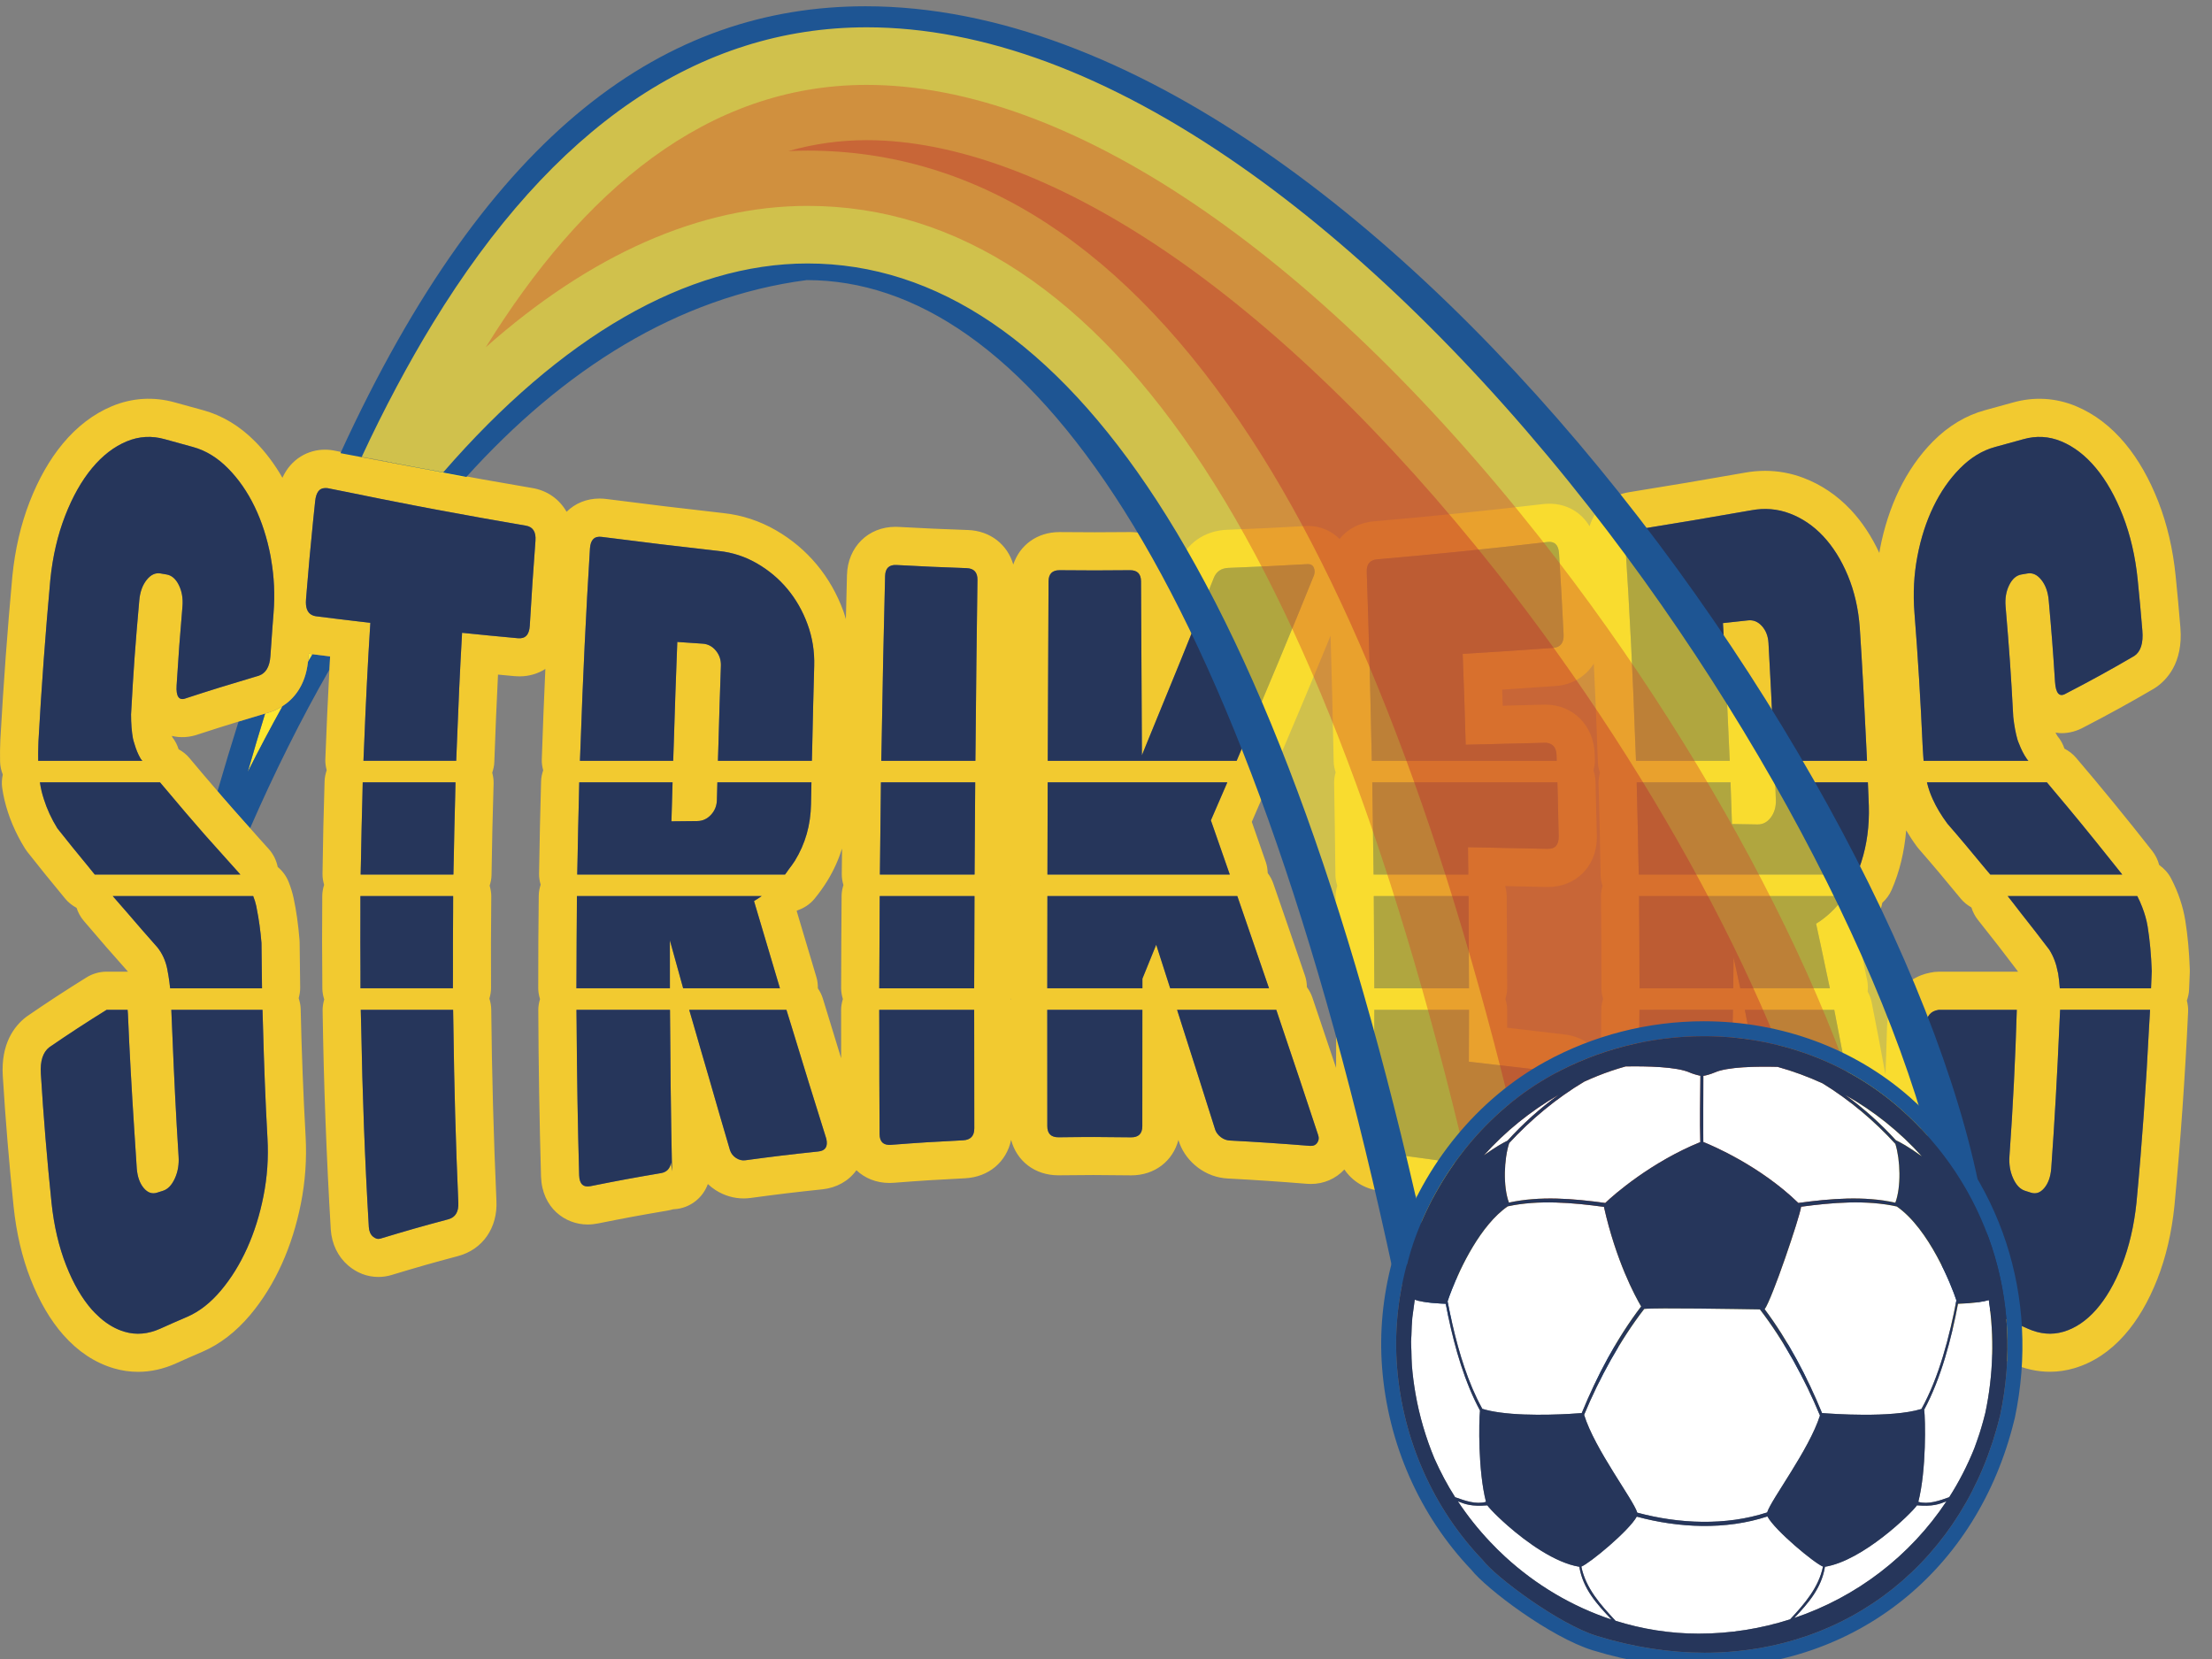
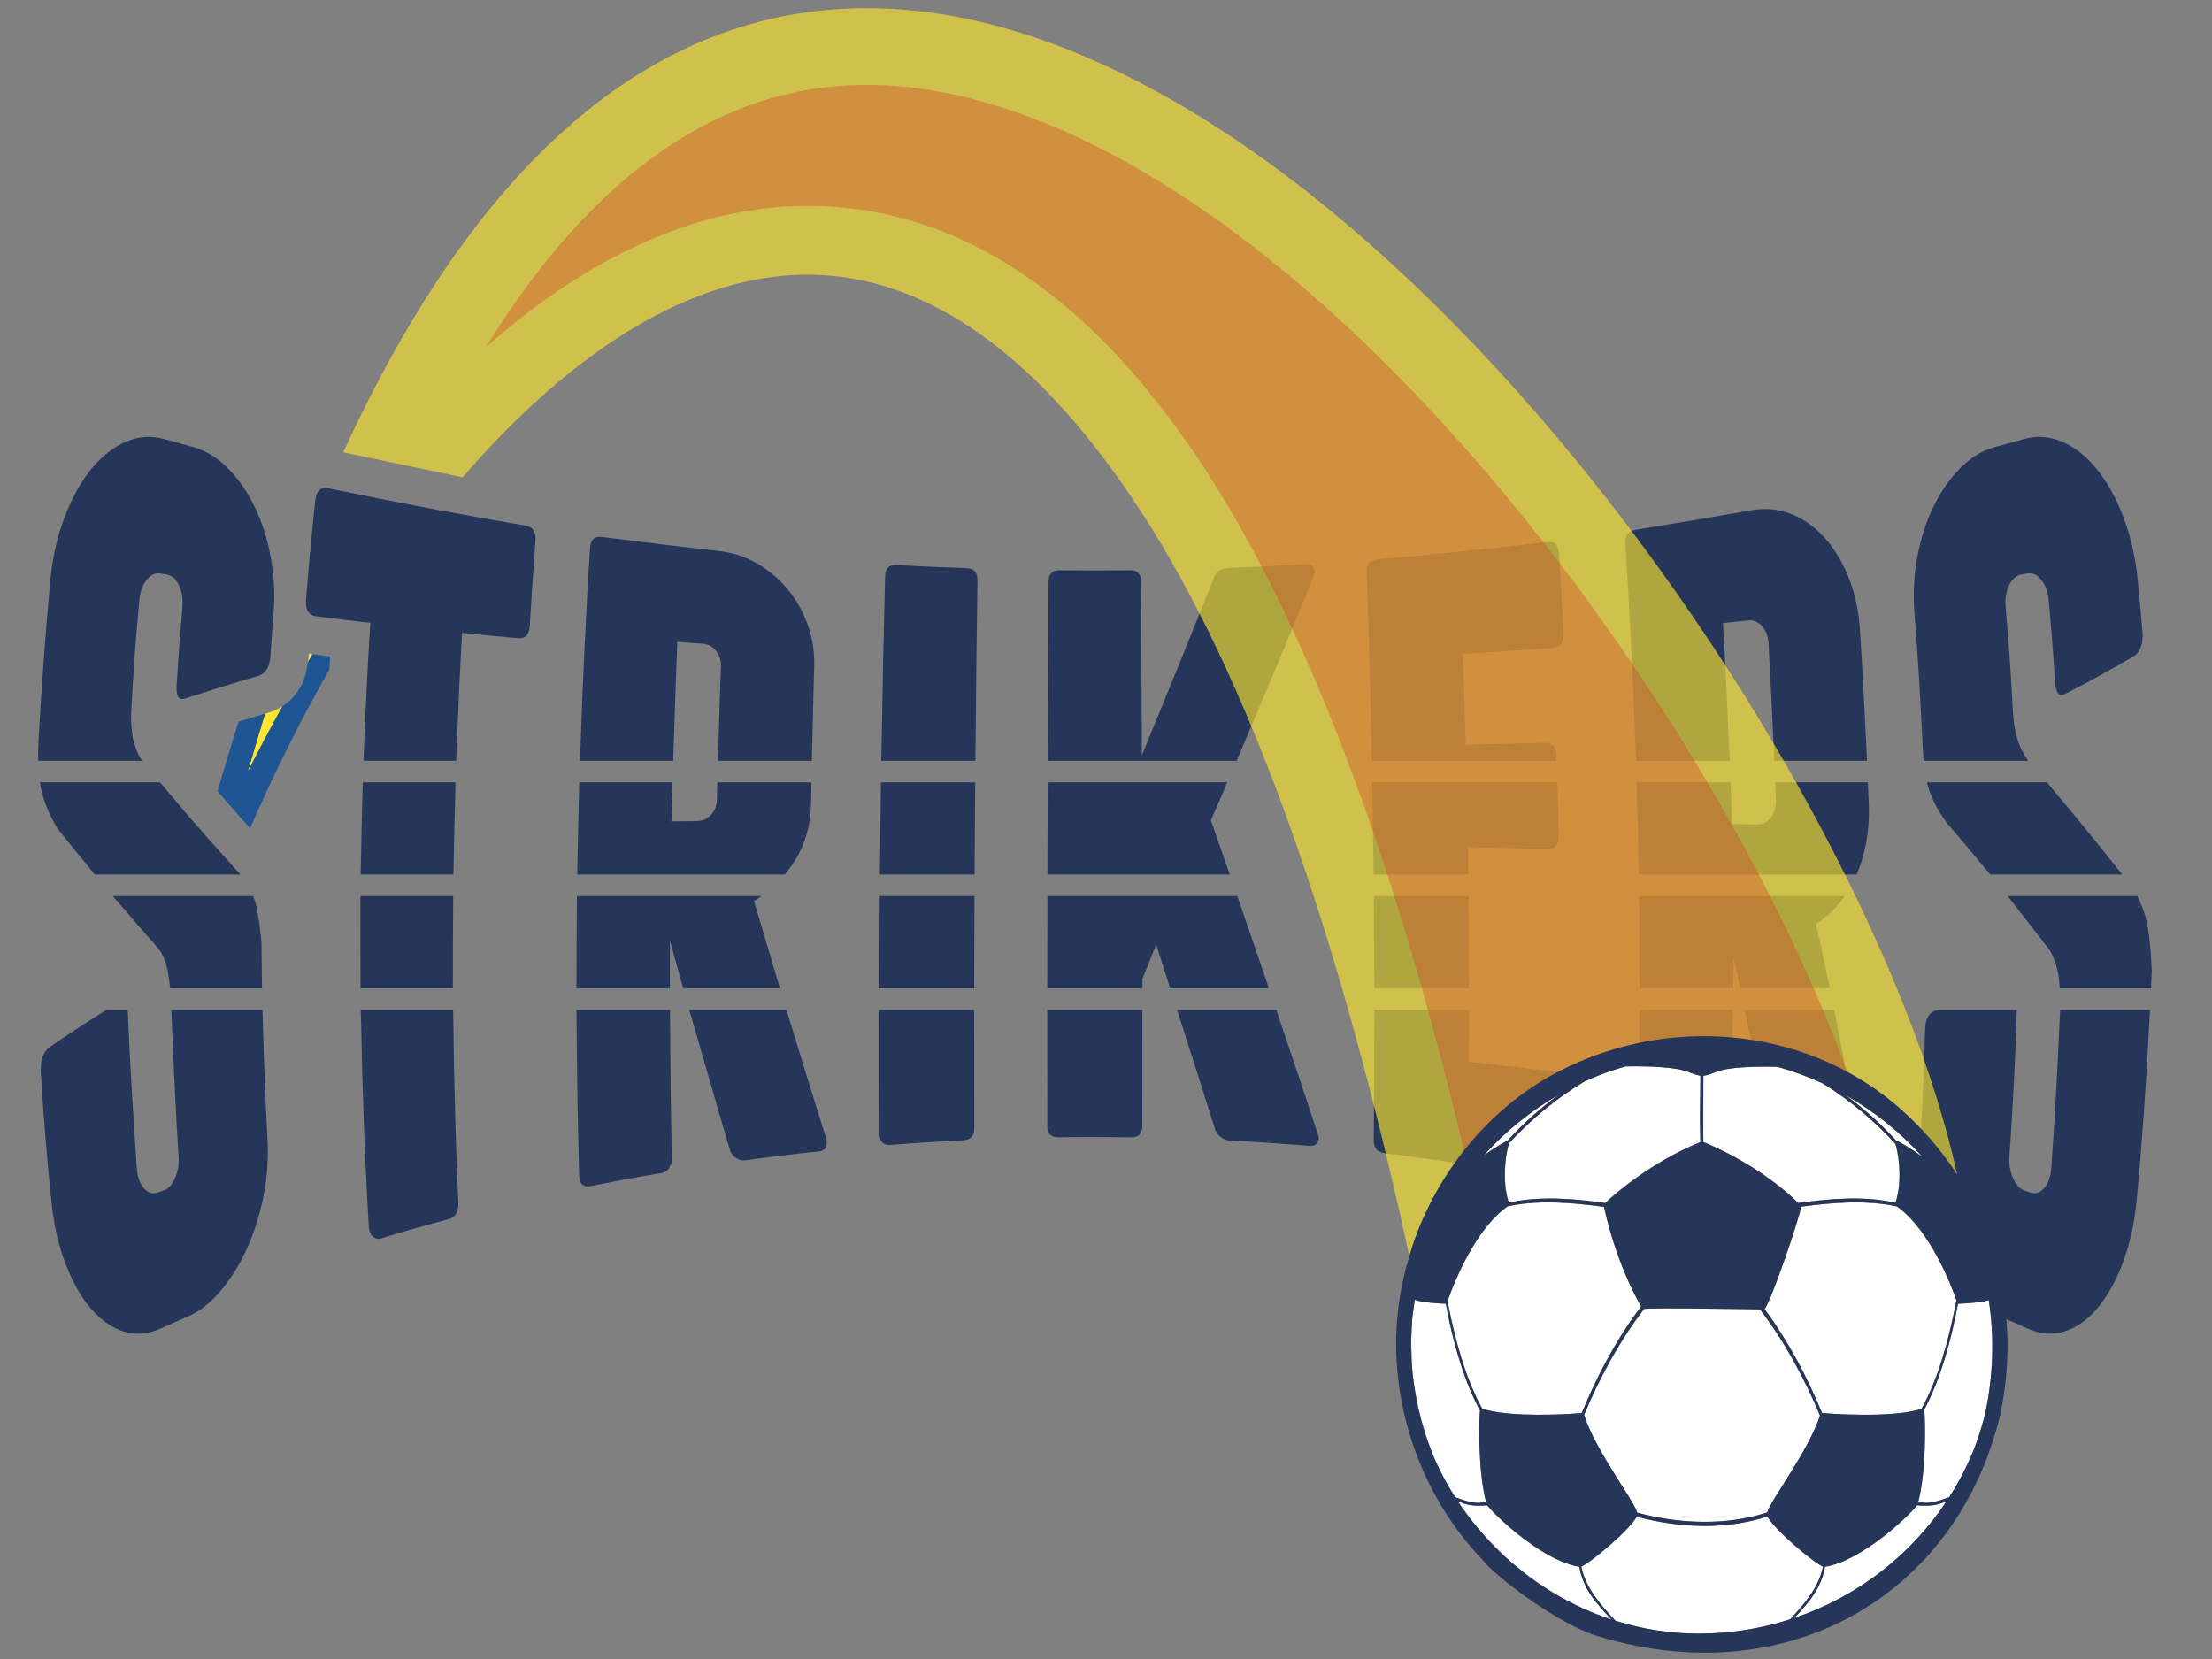
<svg xmlns="http://www.w3.org/2000/svg" version="1.1" id="Layer_1" x="0px" y="0px" width="200px" height="150px" viewBox="0 0 200 150" style="enable-background:new 0 0 200 150;" xml:space="preserve">
  <rect x="0" y="0" width="200" height="150" fill="#808080" stroke="none" />
  <path id="color11" style="fill:#FDE62F;" d="M24.554,64.343c0.257-0.091,0.612-0.252,0.993-0.495  c-1.074,1.936-2.123,3.912-3.139,5.93c0.509-1.791,1.033-3.534,1.563-5.256c0.135-0.04,0.269-0.082,0.404-0.122  C24.435,64.383,24.495,64.364,24.554,64.343z M27.919,59.095c-0.01,0.148-0.021,0.3-0.032,0.464  c-0.007,0.107-0.032,0.192-0.043,0.295c0.138-0.232,0.274-0.469,0.412-0.699c-0.049-0.006-0.09-0.011-0.14-0.018  C28.05,59.129,27.985,59.106,27.919,59.095z" />
  <path id="color10" style="fill:#1E5593;" d="M29.847,59.354c-0.011,0.19-0.019,0.383-0.029,0.573  c-0.011,0.202-0.021,0.407-0.032,0.609c-2.589,4.522-4.982,9.331-7.173,14.348c-0.165-0.184-0.33-0.368-0.495-0.553  c-0.702-0.789-1.401-1.576-2.098-2.383c-0.119-0.137-0.234-0.277-0.352-0.415c0.626-2.146,1.258-4.254,1.9-6.288  c0.14-0.043,0.281-0.085,0.421-0.127c0.658-0.201,1.317-0.401,1.98-0.596c-0.53,1.722-1.054,3.465-1.563,5.256  c1.016-2.018,2.065-3.995,3.139-5.93c0.95-0.605,2.057-1.786,2.297-3.994c0.138-0.232,0.274-0.469,0.412-0.699  C28.854,59.23,29.371,59.295,29.847,59.354z" />
-   <path id="color9" style="fill:#F2CA30;" d="M197.584,83.224c-0.207-1.281-0.638-2.558-1.28-3.794c-0.26-0.5-0.637-0.911-1.081-1.224  c-0.117-0.451-0.324-0.882-0.622-1.262c-2.276-2.903-4.601-5.745-6.906-8.447c-0.291-0.341-0.647-0.605-1.036-0.808  c-0.137-0.407-0.344-0.794-0.632-1.133c-0.07-0.11-0.13-0.216-0.179-0.317c0.273,0.044,0.475,0.05,0.552,0.05  c0.7,0,1.386-0.185,2.037-0.549c2.121-1.093,4.233-2.256,6.279-3.456c0.056-0.032,0.11-0.066,0.163-0.102  c0.961-0.638,2.532-2.193,2.262-5.444c-0.153-1.842-0.241-2.803-0.429-4.673c-0.241-2.396-0.764-4.645-1.557-6.684  c-0.805-2.068-1.813-3.841-3-5.268c-1.291-1.553-2.784-2.69-4.44-3.382c-1.825-0.763-3.779-0.88-5.699-0.342  c-1.007,0.283-1.513,0.421-2.525,0.695c-1.74,0.472-3.33,1.426-4.726,2.836c-1.212,1.226-2.241,2.702-3.059,4.392  c-0.78,1.613-1.362,3.411-1.732,5.345c-0.021,0.111-0.032,0.225-0.052,0.336c-0.697-1.487-1.552-2.795-2.564-3.875  c-1.241-1.323-2.694-2.305-4.319-2.917c-1.107-0.418-2.267-0.63-3.444-0.63c-0.623,0-1.26,0.06-1.864,0.172  c-3.453,0.612-6.959,1.203-10.393,1.752c-1.796,0.271-3.116,1.462-3.615,3.09c-0.751-1.256-2.054-2.041-3.638-2.041  c-0.201,0-0.407,0.013-0.588,0.036c-4.993,0.589-10.128,1.113-15.233,1.554c-1.327,0.104-2.416,0.695-3.147,1.597  c-0.736-0.739-1.745-1.175-2.854-1.175c-0.084,0-0.169,0.003-0.26,0.008c-2.411,0.141-4.783,0.254-7.052,0.337  c-2.043,0.076-3.694,1.239-4.423,3.114c-0.03,0.075-0.061,0.151-0.091,0.228c-0.524-1.875-2.157-3.136-4.255-3.136  c-0.012,0-0.042,0.001-0.054,0.001c-2.514,0.024-3.772,0.024-6.283,0.001c-0.011,0-0.041,0-0.052,0c-2.02,0-3.591,1.175-4.176,2.934  c-0.525-1.8-2.072-3.049-4.101-3.121c-2.527-0.088-3.758-0.144-6.276-0.28c-0.096-0.006-0.19-0.008-0.281-0.008  c-2.467,0-4.309,1.827-4.379,4.352c-0.034,1.319-0.067,2.653-0.099,3.999c-0.073-0.242-0.139-0.486-0.226-0.725  c-0.571-1.563-1.381-2.98-2.408-4.214c-1.029-1.236-2.269-2.278-3.685-3.097c-1.488-0.859-3.105-1.385-4.777-1.559  c-3.596-0.403-7.14-0.831-10.509-1.267c-0.222-0.03-0.445-0.046-0.663-0.046c-1.186,0-2.223,0.44-2.984,1.197  c-0.646-1.129-1.74-1.932-3.128-2.153c-5.931-1.003-11.915-2.134-17.754-3.356c-0.327-0.071-0.656-0.107-0.979-0.107  c-1.482,0-3.049,0.807-3.831,2.541c-0.705-1.229-1.53-2.331-2.469-3.279c-1.396-1.411-2.986-2.366-4.727-2.838  c-1.011-0.273-1.516-0.412-2.523-0.695c-1.919-0.538-3.875-0.421-5.702,0.344c-1.655,0.691-3.148,1.83-4.438,3.381  c-1.187,1.428-2.196,3.201-3,5.268c-0.793,2.04-1.317,4.289-1.56,6.714c-0.451,4.936-0.805,9.753-1.084,14.757  c-0.032,0.688-0.041,1.365-0.026,2.014c0.009,0.414,0.102,0.804,0.244,1.169c-0.083,0.396-0.113,0.805-0.052,1.214  c0.061,0.399,0.127,0.753,0.205,1.081c0.357,1.503,0.98,2.978,1.851,4.383c0.067,0.108,0.141,0.214,0.22,0.314  c1.026,1.306,2.117,2.654,3.434,4.244c0.283,0.342,0.633,0.606,1.013,0.814c0.136,0.419,0.348,0.816,0.643,1.165  c1.404,1.656,2.716,3.163,4.006,4.603c0.001,0.001,0.002,0.004,0.002,0.005c-0.012,0-0.024-0.003-0.036-0.003H9.641  c-0.642,0-1.271,0.18-1.817,0.518c-1.821,1.13-3.612,2.299-5.321,3.477c-0.053,0.036-0.105,0.074-0.156,0.113  c-1.055,0.816-2.274,2.402-2.095,5.319c0.241,3.929,0.57,7.905,0.978,11.818c0.249,2.387,0.768,4.597,1.543,6.567  c0.795,2.022,1.79,3.718,2.958,5.039c1.321,1.494,2.852,2.507,4.549,3.009c0.721,0.214,1.462,0.321,2.204,0.321h0.001  c1.148,0,2.303-0.258,3.433-0.766c0.942-0.425,1.417-0.633,2.37-1.043c1.585-0.682,3.041-1.802,4.327-3.328  c1.124-1.336,2.089-2.889,2.869-4.618c0.756-1.676,1.336-3.517,1.723-5.471c0.395-1.995,0.537-4.038,0.423-6.075  c-0.206-3.676-0.356-7.549-0.446-11.51c-0.008-0.341-0.08-0.662-0.179-0.972c0.084-0.311,0.141-0.63,0.135-0.958  c-0.026-1.495-0.042-2.824-0.049-4.064c0-0.09-0.004-0.179-0.012-0.268c-0.117-1.4-0.29-2.624-0.529-3.742  c-0.103-0.481-0.254-0.976-0.449-1.469c-0.215-0.545-0.563-1.006-0.993-1.366c-0.123-0.604-0.4-1.177-0.834-1.649  c-0.555-0.604-1.106-1.237-1.66-1.855c-0.165-0.184-0.33-0.368-0.495-0.553c-0.702-0.789-1.401-1.576-2.098-2.383  c-0.119-0.137-0.234-0.277-0.352-0.415c-0.853-0.993-1.708-1.984-2.546-2.996c-0.273-0.33-0.61-0.586-0.975-0.791  c-0.121-0.38-0.3-0.745-0.553-1.07c-0.023-0.046-0.043-0.092-0.062-0.137c0.768,0.19,1.613,0.144,2.426-0.151  c1.183-0.388,2.391-0.769,3.609-1.143c0.14-0.043,0.281-0.085,0.421-0.127c0.658-0.201,1.317-0.401,1.98-0.596  c0.135-0.04,0.269-0.082,0.404-0.122c0.061-0.018,0.121-0.036,0.18-0.058c0.257-0.091,0.612-0.252,0.993-0.495  c0.95-0.605,2.057-1.786,2.297-3.994c0.011-0.103,0.036-0.188,0.043-0.295c0.011-0.164,0.022-0.316,0.032-0.464  c0.066,0.011,0.131,0.034,0.197,0.042c0.05,0.006,0.091,0.011,0.14,0.018c0.597,0.075,1.114,0.14,1.591,0.198  c-0.011,0.19-0.019,0.383-0.029,0.573c-0.011,0.202-0.021,0.407-0.032,0.609c-0.145,2.692-0.271,5.409-0.371,8.128  c-0.012,0.335,0.041,0.663,0.124,0.982c-0.104,0.312-0.18,0.636-0.191,0.98c-0.088,2.765-0.152,5.591-0.188,8.401  c-0.004,0.336,0.056,0.662,0.146,0.98c-0.097,0.313-0.165,0.638-0.168,0.982c-0.024,2.776-0.021,5.604,0.008,8.402  c0.004,0.344,0.073,0.668,0.169,0.98c-0.09,0.318-0.15,0.646-0.145,0.982c0.098,6.599,0.346,13.26,0.738,19.824  c0.088,1.301,0.645,2.452,1.566,3.243c0.795,0.683,1.742,1.042,2.741,1.042c0.399,0,0.796-0.059,1.179-0.174  c2.431-0.735,3.614-1.072,6.03-1.717c2.226-0.596,3.584-2.566,3.461-5c-0.254-5.695-0.412-11.518-0.469-17.304  c-0.003-0.34-0.071-0.662-0.166-0.972c0.089-0.312,0.15-0.633,0.148-0.963c-0.016-2.648-0.009-5.434,0.021-8.279  c0.003-0.332-0.057-0.654-0.146-0.969c0.096-0.308,0.164-0.627,0.169-0.966c0.039-2.754,0.103-5.539,0.188-8.279  c0.01-0.331-0.043-0.654-0.125-0.969c0.102-0.307,0.178-0.626,0.189-0.966c0.092-2.649,0.204-5.296,0.334-7.905  c0.446,0.042,0.928,0.087,1.485,0.139c0.156,0.015,0.307,0.021,0.452,0.021c0.882,0,1.678-0.244,2.345-0.671  c-0.122,2.729-0.237,5.462-0.324,8.186c-0.011,0.334,0.043,0.66,0.126,0.978c-0.104,0.312-0.179,0.637-0.188,0.981  c-0.077,2.684-0.139,5.504-0.184,8.383c-0.005,0.335,0.054,0.661,0.143,0.979c-0.098,0.313-0.167,0.637-0.171,0.98  c-0.034,2.738-0.049,5.559-0.046,8.383c0,0.343,0.066,0.667,0.16,0.979c-0.093,0.316-0.156,0.644-0.155,0.979  c0.021,5.044,0.104,10.107,0.246,15.065c0.095,2.848,2.191,4.338,4.212,4.338c0.309,0,0.628-0.033,0.947-0.097  c2.53-0.507,3.759-0.733,6.259-1.158c0.185-0.032,0.364-0.073,0.539-0.123c0.041-0.001,0.082-0.003,0.122-0.007  c1.403-0.096,2.554-1.022,3.005-2.273c0.214,0.199,0.443,0.384,0.696,0.546c0.771,0.494,1.649,0.755,2.539,0.755  c0.205,0,0.411-0.014,0.62-0.041c2.625-0.354,3.901-0.508,6.503-0.783c1.278-0.135,2.368-0.744,3.068-1.718  c0.002-0.002,0.003-0.005,0.005-0.008c0.763,0.72,1.795,1.151,2.987,1.151h0c0.13,0,0.264-0.006,0.404-0.016  c2.535-0.196,3.794-0.275,6.416-0.406c2.17-0.108,3.765-1.489,4.182-3.471c0.505,1.906,2.138,3.201,4.271,3.201  c0.015,0,0.058,0,0.073,0c1.229-0.017,2.165-0.024,3.087-0.024c0.943,0,1.882,0.008,3.351,0.028c0.016,0,0.06,0.001,0.075,0.001  c2.134,0,3.767-1.296,4.271-3.205c0.014,0.045,0.028,0.091,0.042,0.135c0.021,0.066,0.044,0.132,0.068,0.198  c0.325,0.848,0.896,1.598,1.657,2.172c0.791,0.596,1.726,0.936,2.699,0.985c2.315,0.12,4.718,0.28,7.139,0.478  c0.126,0.01,0.247,0.015,0.366,0.015c1.183,0,2.258-0.473,3.033-1.309c0.707,1.046,1.835,1.767,3.229,1.935  c5.227,0.688,10.44,1.453,15.5,2.276c0.281,0.049,0.563,0.073,0.836,0.073c1.354,0,2.726-0.673,3.525-1.953  c0.4,1.758,1.664,3.067,3.496,3.476c2.532,0.563,3.738,0.852,6.141,1.465c0.175,0.045,0.35,0.079,0.525,0.103  c0.392,0.162,0.82,0.252,1.269,0.257c0.013,0.001,0.026,0.001,0.039,0.001c0.917,0,1.753-0.359,2.373-0.947  c0.131,0.242,0.273,0.479,0.439,0.703c0.862,1.176,1.874,1.668,2.563,1.871c2.088,0.62,4.132,1.265,6.075,1.915  c0.451,0.151,0.91,0.228,1.363,0.228c1.09,0,2.098-0.434,2.836-1.221c0.34-0.363,0.584-0.794,0.771-1.262  c0.747,1.574,1.643,3,2.68,4.232c1.284,1.525,2.74,2.645,4.328,3.326c0.953,0.41,1.427,0.619,2.371,1.045  c1.13,0.508,2.284,0.766,3.431,0.766c0.74,0,1.481-0.107,2.203-0.321c1.698-0.502,3.23-1.515,4.55-3.009  c1.167-1.319,2.162-3.014,2.958-5.039c0.775-1.971,1.294-4.18,1.546-6.6c0.557-5.887,0.963-11.645,1.241-17.603  c0.016-0.337-0.034-0.667-0.114-0.988c0.107-0.31,0.186-0.632,0.2-0.976l0.012-0.262c0.019-0.439,0.037-0.879,0.053-1.318  c0.004-0.083,0.004-0.166,0.001-0.25C197.94,86.065,197.802,84.568,197.584,83.224z M11.502,82.521  c-0.434-0.504-0.875-0.992-1.307-1.501h6.853h0.646h1.419h0.958h2.822c0.12,0.305,0.217,0.611,0.283,0.922  c0.016,0.076,0.026,0.164,0.042,0.241c0.185,0.924,0.328,1.937,0.423,3.068c0.005,0.867,0.019,1.735,0.031,2.604  c0.007,0.501,0.01,1.001,0.018,1.502h-6.675h-1.632c-0.04-0.398-0.092-0.766-0.149-1.118c-0.021-0.124-0.043-0.241-0.065-0.359  c-0.021-0.108-0.038-0.227-0.06-0.331c-0.153-0.715-0.444-1.344-0.874-1.889C13.314,84.634,12.41,83.574,11.502,82.521z   M23.822,108.143c-0.339,1.712-0.833,3.281-1.483,4.722c-0.65,1.442-1.438,2.714-2.364,3.814c-0.927,1.101-1.939,1.903-3.051,2.382  c-0.975,0.418-1.46,0.632-2.424,1.066c-1.1,0.494-2.177,0.598-3.243,0.282c-0.771-0.228-1.497-0.642-2.178-1.232  c-0.085-0.074-0.168-0.156-0.251-0.236c-0.173-0.164-0.347-0.328-0.514-0.518c-0.894-1.013-1.678-2.353-2.333-4.018  c-0.654-1.664-1.103-3.561-1.322-5.663c-0.404-3.874-0.726-7.767-0.965-11.672c-0.07-1.138,0.187-1.935,0.764-2.382  c1.705-1.174,3.434-2.301,5.183-3.385h1.896c0.015,0.115,0.025,0.242,0.03,0.383c0.144,3.448,0.34,6.877,0.562,10.308  c0.064,0.999,0.123,1.999,0.195,2.999c0.015,0.216,0.026,0.432,0.042,0.648c0.061,0.755,0.273,1.349,0.629,1.773  c0.355,0.425,0.757,0.563,1.204,0.42c0.213-0.068,0.321-0.102,0.535-0.169c0.446-0.141,0.805-0.519,1.079-1.126  c0.273-0.606,0.386-1.271,0.333-2.002c-0.232-3.624-0.408-7.24-0.555-10.864c-0.012-0.29-0.025-0.58-0.037-0.87  c-0.019-0.5-0.045-0.999-0.063-1.5h0.869h7.374c0.011,0.497,0.032,0.994,0.045,1.491c0.09,3.381,0.216,6.761,0.405,10.134  C24.284,104.706,24.16,106.434,23.822,108.143z M18.536,75.498c0.138,0.157,0.279,0.309,0.417,0.466  c0.478,0.54,0.958,1.075,1.439,1.608c0.05,0.056,0.1,0.112,0.15,0.168c0.196,0.217,0.389,0.438,0.585,0.653  c0.204,0.224,0.403,0.456,0.607,0.679h-0.884h-0.889h-1.796h-0.609H8.565c-0.191-0.232-0.378-0.472-0.569-0.704  c-0.943-1.146-1.884-2.294-2.81-3.472c-0.541-0.873-0.946-1.763-1.228-2.66c-0.074-0.234-0.144-0.469-0.2-0.704  c-0.058-0.246-0.107-0.514-0.15-0.796h10.857c0.198,0.239,0.401,0.469,0.6,0.707C16.212,72.815,17.368,74.169,18.536,75.498z   M23.407,61.091c-0.058,0.017-0.116,0.035-0.174,0.052c-0.123,0.036-0.245,0.074-0.367,0.11c-2.023,0.597-4.04,1.22-6.047,1.879  c-0.63,0.248-0.915-0.138-0.851-1.163c0.179-2.854,0.285-4.281,0.528-7.126c0.063-0.729-0.046-1.374-0.323-1.937  c-0.276-0.562-0.646-0.887-1.108-0.964c-0.222-0.038-0.333-0.057-0.555-0.095c-0.462-0.078-0.881,0.117-1.253,0.588  c-0.373,0.473-0.595,1.088-0.663,1.841c-0.368,4.116-0.517,6.182-0.745,10.317c0,0.837,0.059,1.563,0.171,2.173  c0.032,0.173,0.095,0.346,0.146,0.52c0.129,0.438,0.297,0.876,0.55,1.313c0.051,0.063,0.102,0.124,0.153,0.188H3.455  c-0.011-0.464-0.004-0.963,0.015-1.486c0.003-0.097,0.004-0.188,0.009-0.288c0.272-4.896,0.628-9.738,1.073-14.605  c0.21-2.102,0.663-4.037,1.34-5.778c0.676-1.739,1.493-3.178,2.437-4.313c0.943-1.134,1.983-1.931,3.118-2.405  c1.133-0.474,2.277-0.53,3.439-0.204c1.019,0.286,1.53,0.427,2.553,0.704c1.167,0.316,2.223,0.969,3.177,1.935  c0.955,0.964,1.756,2.12,2.406,3.464c0.65,1.343,1.132,2.84,1.447,4.492c0.018,0.094,0.028,0.189,0.044,0.283  c0.273,1.565,0.353,3.171,0.22,4.844c-0.015,0.19-0.029,0.368-0.042,0.538c-0.016,0.2-0.03,0.388-0.044,0.568  c-0.012,0.156-0.024,0.307-0.034,0.454c-0.054,0.724-0.101,1.385-0.165,2.335C24.382,60.284,24.036,60.869,23.407,61.091z   M41.15,72.236c-0.05,1.78-0.09,3.561-0.121,5.342c-0.008,0.498-0.026,0.996-0.034,1.494h-8.387c0.006-0.5,0.025-1,0.034-1.5  c0.029-1.782,0.069-3.564,0.12-5.346c0.014-0.497,0.018-0.993,0.033-1.49h8.389C41.168,71.236,41.164,71.736,41.15,72.236z   M32.587,82.52c0.002-0.5-0.006-1-0.001-1.499h8.386c-0.005,0.5,0,1.001-0.004,1.501c-0.014,1.777-0.019,3.556-0.014,5.334  c0.001,0.501-0.007,1.001-0.004,1.502h-8.355c-0.005-0.5,0.002-1-0.001-1.499C32.58,86.078,32.578,84.299,32.587,82.52z   M40.532,110.242c-2.472,0.66-3.701,1.012-6.136,1.747c-0.229,0.069-0.453,0.009-0.675-0.183c-0.222-0.19-0.346-0.478-0.372-0.859  c-0.362-6.061-0.582-12.105-0.691-18.143c-0.009-0.5-0.032-1-0.039-1.5h8.35c0.005,0.498,0.021,0.997,0.027,1.495  c0.068,5.303,0.208,10.61,0.445,15.928C41.482,109.568,41.18,110.069,40.532,110.242z M47.9,56.584  c-0.048,0.811-0.403,1.186-1.068,1.124c-2.024-0.187-3.035-0.286-5.053-0.491c-0.192,3.364-0.344,6.724-0.47,10.083  c-0.019,0.496-0.042,0.992-0.06,1.488h-8.387c0.018-0.5,0.045-1.001,0.064-1.501c0.145-3.654,0.325-7.31,0.559-10.973  c-0.4-0.047-0.754-0.088-1.089-0.127c-0.072-0.008-0.148-0.018-0.219-0.026c-0.677-0.08-1.27-0.151-1.915-0.23  c-0.513-0.063-1.058-0.131-1.716-0.214c-0.144-0.018-0.263-0.065-0.372-0.124c-0.39-0.209-0.564-0.67-0.505-1.4  c0.024-0.3,0.046-0.571,0.069-0.847c0.087-1.065,0.166-1.988,0.245-2.862c0.098-1.087,0.2-2.136,0.323-3.347  c0.024-0.231,0.047-0.462,0.073-0.708c0.037-0.354,0.075-0.719,0.116-1.113c0.083-0.789,0.376-1.166,0.853-1.182  c0.069-0.002,0.136-0.011,0.213,0.003c0.017,0.003,0.028-0.003,0.045,0c0.559,0.117,1.12,0.219,1.679,0.334  c2.082,0.428,4.165,0.846,6.249,1.245c0.643,0.123,1.285,0.246,1.928,0.366c0.046,0.009,0.093,0.016,0.139,0.025  c2.64,0.493,5.28,0.971,7.924,1.418c0.653,0.104,0.949,0.556,0.889,1.361C48.186,51.957,48.083,53.497,47.9,56.584z M194.487,89.357  h-8.248c-0.035-0.48-0.085-0.932-0.151-1.35c-0.008-0.047-0.027-0.088-0.035-0.135c-0.133-0.723-0.382-1.398-0.77-2.012  c-0.852-1.135-1.723-2.234-2.59-3.34c-0.39-0.497-0.771-1.009-1.164-1.501h11.715c0.171,0.329,0.314,0.66,0.442,0.991  c0.229,0.586,0.399,1.175,0.493,1.762c0.194,1.201,0.319,2.541,0.372,4.021c-0.001,0.025-0.002,0.051-0.003,0.076  C194.529,88.367,194.509,88.861,194.487,89.357z M170.613,92.979c-0.046,1.661-0.088,2.959-0.137,4.203  c-0.395-2.165-0.805-4.343-1.248-6.555c-0.069-0.348-0.199-0.669-0.362-0.968c0.03-0.331,0.029-0.665-0.039-0.998  c-0.275-1.337-0.539-2.586-0.795-3.776c0.583-0.566,1.118-1.201,1.604-1.902c0.287-0.414,0.47-0.879,0.555-1.357  c0.354-0.321,0.646-0.717,0.846-1.172c0.718-1.643,1.148-3.446,1.311-5.38c0.288,0.484,0.602,0.97,0.966,1.46  c0.054,0.073,0.111,0.144,0.171,0.213c1.183,1.355,2.427,2.83,3.803,4.511c0.269,0.327,0.6,0.582,0.958,0.788  c0.125,0.401,0.317,0.785,0.589,1.126c1.32,1.655,2.496,3.171,3.59,4.625c0.013,0.021,0.02,0.046,0.03,0.068  c-0.034-0.001-0.067-0.008-0.102-0.008h-7.064c-0.259,0-0.517,0.028-0.77,0.087l-0.27,0.063c-0.066,0.015-0.132,0.032-0.197,0.051  C173.269,88.287,170.712,89.32,170.613,92.979z M165.449,89.357h-5.922h-2.178c-0.102-0.474-0.206-0.947-0.309-1.421  c-0.003-0.016-0.007-0.031-0.01-0.047c-0.097-0.443-0.191-0.888-0.289-1.331c-0.003,0.434-0.01,0.867-0.015,1.301  c-0.001,0.059-0.001,0.117-0.002,0.176c-0.005,0.44-0.01,0.881-0.015,1.322h-1.773h-6.695c0.001-0.501-0.008-1.001-0.008-1.502  c-0.001-1.778-0.01-3.557-0.027-5.334c-0.005-0.5-0.002-1.001-0.008-1.501H166.8c-0.392,0.565-0.824,1.063-1.293,1.501  c-0.406,0.379-0.838,0.715-1.303,0.996c0.32,1.443,0.622,2.891,0.925,4.338C165.234,88.356,165.346,88.855,165.449,89.357z   M147.983,70.736h8.485c0.018,0.496,0.033,0.994,0.051,1.49c0.026,0.759,0.054,1.519,0.077,2.278  c0.923,0.015,1.384,0.023,2.305,0.039c0.479,0.008,0.882-0.199,1.206-0.629c0.323-0.428,0.478-0.956,0.459-1.577  c-0.001-0.034-0.003-0.068-0.004-0.102c-0.019-0.5-0.039-0.999-0.059-1.5h8.383c0.02,0.495,0.04,0.991,0.06,1.486  c0.009,0.21,0.018,0.419,0.025,0.629c0.056,1.845-0.182,3.539-0.675,5.069c-0.127,0.393-0.26,0.782-0.421,1.151h-19.705  c-0.008-0.498-0.024-0.996-0.033-1.494c-0.032-1.781-0.072-3.562-0.12-5.342C148.004,71.736,147.998,71.236,147.983,70.736z   M190.686,77.572c0.4,0.502,0.804,0.993,1.201,1.5h-11.933c-0.2-0.244-0.405-0.477-0.606-0.719c-1.079-1.31-2.163-2.611-3.267-3.876  c-0.563-0.757-1.009-1.502-1.34-2.241c-0.102-0.229-0.196-0.457-0.276-0.684c-0.089-0.251-0.168-0.524-0.237-0.816h10.844  c0.189,0.222,0.374,0.451,0.563,0.674C187.341,73.424,189.021,75.48,190.686,77.572z M173.363,50.303  c0.314-1.652,0.797-3.144,1.447-4.49c0.65-1.343,1.45-2.5,2.405-3.465c0.954-0.965,2.009-1.617,3.177-1.934  c1.024-0.277,1.536-0.418,2.556-0.704c1.161-0.326,2.304-0.27,3.438,0.203c1.133,0.474,2.175,1.272,3.117,2.405  c0.942,1.133,1.762,2.574,2.438,4.313c0.676,1.739,1.128,3.677,1.339,5.778c0.185,1.844,0.27,2.767,0.424,4.614  c0.094,1.137-0.153,1.901-0.732,2.286c-2.032,1.192-4.095,2.325-6.181,3.399c-0.592,0.353-0.916-0.006-0.985-1.065  c-0.191-2.951-0.306-4.426-0.569-7.366c-0.066-0.753-0.289-1.37-0.661-1.841c-0.373-0.471-0.793-0.665-1.254-0.588  c-0.223,0.037-0.332,0.058-0.555,0.095c-0.462,0.077-0.83,0.402-1.107,0.964c-0.277,0.564-0.386,1.208-0.323,1.936  c0.34,3.983,0.48,5.982,0.694,9.983c0.09,0.805,0.22,1.495,0.389,2.076c0.037,0.129,0.102,0.256,0.15,0.385  c0.172,0.454,0.393,0.907,0.707,1.36c0.04,0.047,0.08,0.094,0.121,0.141h-9.474c-0.03-0.332-0.054-0.678-0.07-1.043  c-0.006-0.138-0.016-0.275-0.021-0.413c-0.179-3.975-0.42-7.944-0.732-11.9C172.959,53.658,173.048,51.957,173.363,50.303z   M147.852,47.905c3.496-0.56,6.988-1.148,10.48-1.766c1.204-0.225,2.367-0.136,3.491,0.288c1.123,0.424,2.132,1.103,3.021,2.051  c0.889,0.947,1.636,2.136,2.229,3.561c0.593,1.427,0.956,3.008,1.079,4.714c0.229,3.513,0.419,7.021,0.582,10.534  c0.022,0.5,0.052,1,0.073,1.501h-8.379c-0.02-0.497-0.053-0.993-0.074-1.489c-0.134-3.061-0.278-6.118-0.456-9.178  c-0.039-0.617-0.239-1.127-0.598-1.521c-0.359-0.395-0.777-0.562-1.25-0.509c-0.907,0.101-1.359,0.148-2.269,0.247  c0.218,3.649,0.395,7.297,0.546,10.948c0.021,0.5,0.047,1,0.066,1.501h-8.475c-0.017-0.496-0.044-0.992-0.061-1.488  c-0.213-6.019-0.507-12.037-0.904-18.06C146.897,48.447,147.196,48.004,147.852,47.905z M124.532,50.573  c5.128-0.443,10.249-0.964,15.369-1.567c0.658-0.083,1.013,0.259,1.061,1.024c0.182,2.923,0.264,4.387,0.411,7.322  c0.039,0.771-0.279,1.18-0.947,1.229c-2.725,0.198-5.45,0.376-8.176,0.542c0.125,3.262,0.179,4.908,0.271,8.164  c0,0.017,0,0.032,0.001,0.049c0.663-0.015,1.326-0.033,1.99-0.049c1.725-0.041,3.45-0.081,5.174-0.127  c0.223-0.006,0.396,0.047,0.549,0.127c0.309,0.162,0.485,0.485,0.502,1c0.005,0.172,0.011,0.338,0.016,0.501h-16.719  c-0.01-0.498-0.024-0.996-0.034-1.494c-0.108-5.193-0.245-10.387-0.424-15.581C123.551,51.005,123.869,50.625,124.532,50.573z   M140.928,75.618c0.016,0.77-0.316,1.146-0.994,1.131c-2.401-0.057-4.803-0.105-7.204-0.149c0.004,0.324,0.007,0.648,0.011,0.973  c0.006,0.5,0.012,1,0.017,1.5h-8.564c-0.006-0.499-0.016-0.997-0.021-1.496c-0.021-1.78-0.046-3.56-0.075-5.34  c-0.009-0.5-0.013-1-0.021-1.5h16.738c0.015,0.512,0.027,0.998,0.04,1.49C140.878,73.237,140.9,74.273,140.928,75.618z   M132.819,89.357h-8.559c-0.001-0.5-0.007-1.001-0.009-1.501c-0.007-1.778-0.017-3.557-0.031-5.335  c-0.004-0.5-0.004-1.001-0.009-1.501h8.566c0.005,0.499,0.004,0.999,0.008,1.498c0.013,1.778,0.021,3.558,0.025,5.337  C132.813,88.356,132.818,88.856,132.819,89.357z M114.738,89.357h-8.605h-0.329c-0.063-0.194-0.125-0.389-0.187-0.583  c-0.079-0.245-0.157-0.489-0.236-0.733c-0.28-0.876-0.561-1.751-0.842-2.625c-0.41,1.009-0.652,1.606-1.002,2.466  c-0.076,0.188-0.156,0.385-0.246,0.605c0,0.29,0,0.58,0,0.87H94.69c0-0.5,0.001-1.001,0.002-1.501  c0.001-1.778,0.004-3.558,0.008-5.335c0-0.501,0.001-1.001,0.002-1.501h17.17c0.148,0.429,0.295,0.859,0.443,1.288  c0.639,1.847,1.274,3.696,1.907,5.548C114.394,88.357,114.567,88.856,114.738,89.357z M91.386,90.373  c-0.004-0.014-0.009-0.028-0.013-0.042c0.004-0.015,0.009-0.028,0.013-0.043c0.004,0.015,0.009,0.028,0.013,0.043  C91.395,90.345,91.39,90.359,91.386,90.373z M71.866,77.834c-0.167,0.271-0.36,0.512-0.546,0.762  c-0.116,0.156-0.218,0.328-0.341,0.477H52.19c0.008-0.5,0.024-1,0.033-1.5c0.031-1.782,0.07-3.564,0.117-5.346  c0.013-0.497,0.019-0.994,0.033-1.49h8.438c-0.014,0.5-0.028,1-0.043,1.5c-0.021,0.675-0.042,1.349-0.059,2.025  c0.931-0.009,1.396-0.015,2.327-0.023c0.484-0.004,0.9-0.192,1.248-0.566c0.346-0.372,0.525-0.822,0.537-1.351  c0-0.031,0.002-0.061,0.002-0.092c0.012-0.498,0.026-0.996,0.039-1.493h8.506c-0.009,0.5-0.02,1-0.03,1.5  c-0.003,0.157-0.007,0.313-0.009,0.471C73.296,74.599,72.81,76.3,71.866,77.834z M70.518,89.357h-7.096h-1.655  c-0.127-0.453-0.251-0.908-0.377-1.361c-0.003-0.013-0.007-0.024-0.01-0.037c-0.273-0.98-0.546-1.96-0.816-2.943  c-0.001,0.947,0.001,1.894,0.003,2.84c0,0.166,0,0.333,0,0.499c0,0.335,0,0.669,0.001,1.003h-1.081h-7.372  c0-0.501,0.008-1.001,0.008-1.502c0.002-1.779,0.012-3.559,0.029-5.338c0.005-0.499,0.002-0.998,0.008-1.497h16.706  c-0.225,0.156-0.454,0.308-0.693,0.448c0.103,0.352,0.21,0.701,0.313,1.053c0.523,1.781,1.052,3.559,1.585,5.334  C70.222,88.355,70.368,88.857,70.518,89.357z M79.65,70.736h8.525c-0.004,0.5-0.006,1-0.011,1.5  c-0.014,1.779-0.027,3.558-0.037,5.338c-0.003,0.499-0.008,0.998-0.011,1.498h-8.56c0.004-0.5,0.012-1,0.017-1.5  c0.017-1.78,0.037-3.561,0.061-5.341C79.64,71.733,79.644,71.235,79.65,70.736z M94.728,70.736h16.243  c-0.217,0.501-0.434,1-0.649,1.5c-0.279,0.646-0.558,1.293-0.839,1.938c0.397,1.131,0.791,2.266,1.186,3.399  c0.174,0.5,0.35,1,0.523,1.5H94.705c0.001-0.5,0.003-1,0.004-1.5c0.004-1.779,0.009-3.558,0.015-5.337  C94.725,71.736,94.726,71.236,94.728,70.736z M91.405,80.063c0-0.001,0-0.002,0-0.003c0.002-0.007,0.004-0.015,0.006-0.021  c0,0.001,0.001,0.002,0.001,0.003C91.41,80.048,91.408,80.055,91.405,80.063z M79.507,87.856c0.006-1.779,0.015-3.559,0.027-5.337  c0.003-0.5,0.003-1,0.007-1.499h8.568c-0.003,0.5-0.003,1.001-0.005,1.501c-0.008,1.778-0.014,3.557-0.019,5.335  c-0.001,0.501-0.005,1.001-0.005,1.501h-8.581C79.501,88.857,79.505,88.356,79.507,87.856z M118.002,88.244  c-1.012-2.969-1.951-5.701-2.872-8.354c-0.121-0.349-0.294-0.668-0.509-0.951c-0.014-0.337-0.059-0.673-0.172-0.999l-0.103-0.293  c-0.387-1.112-0.774-2.226-1.163-3.338c0.19-0.439,0.38-0.879,0.569-1.318l0.383-0.887c0.143-0.33,0.212-0.676,0.247-1.025  c0.243-0.272,0.449-0.582,0.599-0.93c1.883-4.387,3.64-8.568,5.325-12.675c0.108,3.718,0.203,7.521,0.28,11.383  c0.007,0.342,0.078,0.665,0.177,0.975c-0.086,0.313-0.143,0.636-0.137,0.967c0.046,2.559,0.084,5.277,0.117,8.312  c0.004,0.34,0.071,0.661,0.167,0.971c-0.09,0.315-0.151,0.639-0.148,0.973c0.028,3.021,0.044,5.739,0.05,8.311  c0.001,0.34,0.065,0.661,0.158,0.971c-0.093,0.314-0.156,0.638-0.156,0.972c0,1.801-0.003,3.54-0.01,5.25  c-0.656-1.963-1.36-4.054-2.142-6.358c-0.117-0.346-0.286-0.663-0.496-0.945C118.156,88.912,118.114,88.573,118.002,88.244z   M94.806,52.566c0.004-0.68,0.339-1.015,1.006-1.009c2.54,0.024,3.81,0.024,6.351-0.001c0.665-0.007,1,0.327,1.004,1.007  c0.03,4.908,0.055,9.816,0.076,14.724c0.001,0.334,0.004,0.668,0.005,1.003c0.138-0.333,0.269-0.67,0.406-1.003  c2.054-4.982,4.088-9.98,6.085-15.014c0.228-0.594,0.674-0.901,1.341-0.927c2.376-0.087,4.751-0.201,7.124-0.34  c0.284-0.016,0.478,0.082,0.579,0.301c0.101,0.217,0.108,0.457,0.021,0.712c-2.113,5.238-4.28,10.419-6.483,15.569  c-0.17,0.399-0.337,0.801-0.508,1.2H94.734c0.001-0.501,0.005-1.001,0.007-1.501C94.758,62.38,94.778,57.473,94.806,52.566z   M80.026,52.077c0.02-0.696,0.362-1.027,1.027-0.991c2.535,0.138,3.803,0.194,6.342,0.283c0.665,0.024,0.992,0.377,0.981,1.062  c-0.073,4.954-0.124,9.907-0.17,14.859c-0.004,0.5-0.013,0.999-0.017,1.498h-8.509c0.008-0.501,0.023-1.001,0.031-1.501  C79.795,62.217,79.894,57.148,80.026,52.077z M53.342,49.579c0.052-0.781,0.407-1.126,1.065-1.036  c3.53,0.456,7.06,0.88,10.592,1.276c1.227,0.128,2.372,0.503,3.437,1.118c1.064,0.615,1.985,1.386,2.759,2.316  c0.774,0.93,1.381,1.992,1.819,3.191c0.438,1.198,0.641,2.457,0.602,3.781c-0.068,2.355-0.122,4.711-0.173,7.068  c-0.011,0.498-0.026,0.995-0.037,1.493h-8.495c0.013-0.501,0.033-1.001,0.047-1.501c0.066-2.36,0.133-4.721,0.222-7.079  c0.02-0.526-0.131-0.986-0.45-1.375c-0.32-0.39-0.721-0.603-1.198-0.634c-0.917-0.061-1.376-0.092-2.294-0.156  c-0.125,3.084-0.225,6.168-0.32,9.253c-0.016,0.497-0.037,0.995-0.052,1.492h-8.432c0.016-0.501,0.042-1.001,0.059-1.501  C52.697,61.385,52.972,55.484,53.342,49.579z M60.673,105.107c-0.083,0.552-0.388,0.871-0.913,0.961  c-2.554,0.434-3.826,0.67-6.358,1.176c-0.665,0.133-1.009-0.189-1.035-0.974c-0.129-4.494-0.199-8.982-0.229-13.466  c-0.003-0.5-0.013-1-0.015-1.5h6.76h1.695c0.003,0.5,0.01,0.999,0.013,1.498c0.011,1.72,0.025,3.44,0.045,5.158  c0.032,2.646,0.073,5.291,0.128,7.938C60.728,105.582,60.709,105.424,60.673,105.107z M74,104.111  c-2.648,0.28-3.969,0.439-6.603,0.795c-0.29,0.039-0.569-0.027-0.837-0.199c-0.269-0.172-0.455-0.409-0.557-0.71  c-0.658-2.202-1.285-4.421-1.926-6.632c-0.441-1.52-0.892-3.035-1.325-4.56c-0.143-0.502-0.294-0.998-0.436-1.5h1.709h7.08  c0.135,0.446,0.277,0.888,0.413,1.333c1.052,3.454,2.114,6.902,3.197,10.336C74.869,103.668,74.63,104.045,74,104.111z   M74.405,90.304c-0.104-0.343-0.261-0.657-0.456-0.942c0.001-0.335-0.03-0.67-0.128-0.998c-0.675-2.242-1.255-4.188-1.784-5.98  c0.008-0.018,0.011-0.037,0.018-0.055c0.613-0.203,1.171-0.557,1.59-1.066c0.428-0.522,0.817-1.066,1.159-1.621  c0.567-0.922,1.007-1.898,1.331-2.917c-0.007,0.772-0.019,1.546-0.026,2.318c-0.003,0.335,0.059,0.661,0.149,0.978  c-0.095,0.311-0.162,0.633-0.164,0.975c-0.021,2.785-0.036,5.57-0.042,8.355c-0.001,0.335,0.063,0.66,0.156,0.977  c-0.092,0.312-0.157,0.635-0.158,0.976c-0.001,1.502,0,2.951,0.003,4.379C75.501,93.895,74.95,92.1,74.405,90.304z M87.071,103.102  c-2.607,0.129-3.91,0.21-6.511,0.41c-0.682,0.053-1.025-0.268-1.032-0.967c-0.021-3.248-0.026-6.494-0.027-9.74  c0-0.5-0.004-1-0.004-1.5h8.583c0,0.5,0.002,1,0.002,1.5c-0.001,3.072-0.001,6.145,0.009,9.217  C88.096,102.709,87.754,103.066,87.071,103.102z M103.283,101.824c-0.002,0.683-0.344,1.017-1.029,1.007  c-2.612-0.036-3.918-0.038-6.531-0.004c-0.686,0.009-1.027-0.321-1.029-1.005c-0.003-3.006-0.003-6.012-0.003-9.018  c0-0.5-0.001-1-0.001-1.5H103h0.289c0,0.5-0.001,1-0.001,1.5c0,0.001,0,0.001,0,0.002  C103.288,95.812,103.288,98.818,103.283,101.824z M119.1,103.324c-0.147,0.213-0.369,0.305-0.661,0.281  c-2.41-0.195-4.824-0.359-7.239-0.484c-0.293-0.015-0.562-0.113-0.805-0.297c-0.242-0.184-0.414-0.399-0.51-0.65  c-0.985-3.129-1.981-6.249-2.979-9.369c-0.056-0.176-0.111-0.353-0.168-0.528c-0.104-0.323-0.205-0.648-0.309-0.972h0.31h8.659  c0.146,0.432,0.288,0.867,0.435,1.299c1.126,3.33,2.247,6.662,3.347,10.014C119.273,102.875,119.248,103.111,119.1,103.324z   M141.899,105.594c-0.021,0.77-0.367,1.088-1.034,0.967c-5.213-0.85-10.429-1.613-15.652-2.299  c-0.679-0.076-1.012-0.465-1.004-1.178c0.034-3.428,0.044-6.854,0.047-10.279c0-0.5,0.007-1,0.007-1.5h8.56  c-0.001,0.5-0.003,1-0.004,1.5c-0.003,1.063-0.005,2.126-0.01,3.189c2.755,0.316,5.51,0.635,8.264,0.967  c0.674,0.088,1.005,0.521,0.992,1.291C142.016,101.193,141.984,102.662,141.899,105.594z M141.52,93.542  c-0.012-0.002-0.023-0.003-0.035-0.005c-1.796-0.216-3.563-0.424-5.216-0.615c0.001-0.538,0.002-1.076,0.002-1.614  c0-0.337-0.064-0.664-0.159-0.981c0.093-0.316,0.156-0.639,0.156-0.973c-0.003-2.956-0.017-5.691-0.041-8.364  c-0.003-0.305-0.058-0.595-0.134-0.875c1.253,0.025,2.507,0.052,3.762,0.083h0.118c1.227,0,2.348-0.453,3.155-1.277  c0.588-0.601,1.282-1.673,1.248-3.372c-0.041-2.011-0.072-3.337-0.117-4.91c-0.01-0.344-0.084-0.668-0.186-0.978  c0.083-0.318,0.138-0.645,0.127-0.979l-0.016-0.503c-0.082-2.588-1.954-4.467-4.452-4.467c-0.044,0-0.09,0.001-0.138,0.002  c-1.241,0.034-2.483,0.065-3.726,0.096c-0.016-0.493-0.031-0.97-0.048-1.454c1.693-0.11,3.302-0.221,4.858-0.334  c1.499-0.11,2.708-0.88,3.428-2.026c0.142,2.97,0.269,5.945,0.367,8.908c0.012,0.341,0.086,0.662,0.189,0.97  c-0.082,0.314-0.136,0.635-0.126,0.965c0.078,2.661,0.141,5.45,0.186,8.288c0.005,0.34,0.074,0.661,0.171,0.97  c-0.088,0.313-0.146,0.636-0.143,0.967c0.033,2.74,0.048,5.529,0.042,8.287c-0.001,0.332,0.063,0.653,0.153,0.966  c-0.094,0.311-0.159,0.632-0.161,0.972c-0.007,1.412-0.032,2.821-0.05,4.233C144.041,94.456,142.926,93.726,141.52,93.542z   M156.118,109.932c-0.01-0.365-0.014-0.549-0.022-0.915c-0.125,0.575-0.443,0.794-0.955,0.663c-2.483-0.634-3.733-0.931-6.247-1.49  c-0.659-0.146-0.973-0.615-0.943-1.412c0.148-4.664,0.23-9.321,0.267-13.975c0.004-0.499,0.015-0.998,0.018-1.497h6.083h2.372  c-0.007,0.5-0.025,1-0.033,1.5c-0.054,3.182-0.136,6.361-0.242,9.54C156.329,104.873,156.238,107.401,156.118,109.932z   M168.664,113.652c-2.042-0.683-4.106-1.332-6.188-1.95c-0.275-0.081-0.53-0.284-0.766-0.604c-0.236-0.322-0.391-0.682-0.46-1.08  c-0.429-2.633-0.897-5.242-1.373-7.848c-0.574-3.136-1.181-6.257-1.821-9.365c-0.102-0.499-0.192-1.002-0.297-1.5h2.374h5.713  c0.095,0.474,0.182,0.95,0.275,1.425c1.28,6.514,2.401,13.079,3.327,19.766C169.513,113.464,169.248,113.849,168.664,113.652z   M193.172,108.743c-0.219,2.102-0.667,3.999-1.321,5.663c-0.655,1.666-1.438,3.005-2.332,4.018c-0.896,1.012-1.878,1.67-2.944,1.985  c-1.069,0.315-2.143,0.211-3.242-0.283c-0.964-0.435-1.449-0.648-2.424-1.067c-1.113-0.479-2.126-1.279-3.052-2.38  c-0.927-1.101-1.714-2.375-2.363-3.815c-0.65-1.44-1.145-3.011-1.484-4.721c-0.339-1.711-0.462-3.438-0.362-5.214  c0.221-3.933,0.304-5.905,0.414-9.854c0.025-0.959,0.344-1.527,0.961-1.709c0.092-0.02,0.178-0.041,0.266-0.06h7.064  c-0.13,4.42-0.353,8.834-0.665,13.234c-0.052,0.73,0.059,1.396,0.333,2.002c0.272,0.607,0.631,0.984,1.078,1.126  c0.214,0.067,0.321,0.102,0.535,0.17c0.446,0.142,0.847,0.006,1.204-0.421c0.357-0.426,0.568-1.017,0.629-1.771  c0.309-4.283,0.546-8.553,0.732-12.844c0.021-0.499,0.052-0.996,0.072-1.496h8.132c-0.023,0.502-0.063,0.999-0.088,1.5  C194.043,98.134,193.675,103.429,193.172,108.743z" />
  <path id="color8" style="fill:#26365B;" d="M132.757,79.072h-8.564c-0.006-0.499-0.016-0.997-0.021-1.496  c-0.021-1.78-0.046-3.56-0.075-5.34c-0.009-0.5-0.013-1-0.021-1.5h16.738c0.015,0.512,0.027,0.998,0.04,1.49  c0.025,1.01,0.048,2.046,0.075,3.392c0.016,0.77-0.316,1.146-0.994,1.131c-2.401-0.057-4.803-0.105-7.204-0.149  c0.004,0.324,0.007,0.648,0.011,0.973C132.746,78.072,132.752,78.572,132.757,79.072z M156.328,67.287  c-0.151-3.651-0.328-7.299-0.546-10.948c0.909-0.099,1.361-0.146,2.269-0.247c0.473-0.053,0.891,0.114,1.25,0.509  c0.358,0.393,0.559,0.903,0.598,1.521c0.178,3.06,0.322,6.117,0.456,9.178c0.022,0.497,0.054,0.992,0.074,1.489h8.379  c-0.021-0.501-0.051-1.001-0.073-1.501c-0.163-3.514-0.353-7.021-0.582-10.534c-0.123-1.706-0.486-3.287-1.079-4.714  c-0.593-1.425-1.34-2.613-2.229-3.561c-0.89-0.948-1.898-1.627-3.021-2.051c-1.124-0.424-2.287-0.513-3.491-0.288  c-3.492,0.618-6.984,1.206-10.48,1.766c-0.655,0.099-0.954,0.542-0.897,1.335c0.397,6.023,0.691,12.041,0.904,18.06  c0.018,0.496,0.045,0.992,0.061,1.488h8.475C156.375,68.288,156.35,67.788,156.328,67.287z M110.668,77.572  c-0.395-1.133-0.788-2.267-1.186-3.399c0.281-0.645,0.56-1.291,0.839-1.938c0.216-0.5,0.433-0.999,0.649-1.5H94.728  c-0.001,0.5-0.002,1-0.004,1.499c-0.006,1.779-0.011,3.558-0.015,5.337c-0.002,0.5-0.003,1-0.004,1.5h16.487  C111.018,78.572,110.842,78.072,110.668,77.572z M71.32,78.596c0.186-0.25,0.379-0.49,0.546-0.762  c0.944-1.534,1.43-3.235,1.462-5.127c0.003-0.157,0.006-0.313,0.009-0.471c0.01-0.5,0.021-1,0.03-1.5h-8.506  c-0.012,0.498-0.027,0.995-0.039,1.493c-0.001,0.03-0.002,0.061-0.002,0.092c-0.012,0.528-0.191,0.979-0.537,1.351  c-0.348,0.374-0.764,0.563-1.248,0.566c-0.931,0.009-1.396,0.015-2.327,0.023c0.017-0.676,0.038-1.351,0.059-2.025  c0.015-0.5,0.029-1,0.043-1.5h-8.438c-0.014,0.497-0.02,0.994-0.033,1.49c-0.047,1.782-0.086,3.563-0.117,5.346  c-0.009,0.5-0.025,1-0.033,1.5h18.789C71.102,78.924,71.205,78.752,71.32,78.596z M185.071,70.736h-10.844  c0.069,0.292,0.149,0.564,0.237,0.816c0.08,0.227,0.174,0.456,0.276,0.684c0.331,0.739,0.777,1.484,1.34,2.241  c1.104,1.265,2.188,2.566,3.267,3.876c0.201,0.242,0.406,0.475,0.606,0.719h11.933c-0.397-0.507-0.802-0.998-1.201-1.5  c-1.664-2.092-3.345-4.149-5.052-6.162C185.445,71.188,185.261,70.958,185.071,70.736z M79.634,72.231  c-0.023,1.78-0.043,3.561-0.061,5.341c-0.004,0.5-0.012,1-0.017,1.5h8.56c0.002-0.5,0.007-0.999,0.011-1.498  c0.01-1.78,0.023-3.559,0.037-5.338c0.004-0.5,0.006-1,0.011-1.5H79.65C79.644,71.235,79.64,71.733,79.634,72.231z M160.563,72.236  c0.001,0.034,0.003,0.068,0.004,0.102c0.019,0.621-0.136,1.149-0.459,1.577c-0.324,0.43-0.727,0.637-1.206,0.629  c-0.921-0.016-1.382-0.024-2.305-0.039c-0.023-0.76-0.051-1.519-0.077-2.278c-0.018-0.497-0.032-0.994-0.051-1.49h-8.485  c0.015,0.5,0.02,1,0.034,1.5c0.048,1.78,0.088,3.561,0.12,5.342c0.009,0.498,0.025,0.996,0.033,1.494h19.705  c0.161-0.369,0.294-0.759,0.421-1.151c0.493-1.53,0.73-3.224,0.675-5.069c-0.008-0.21-0.017-0.42-0.025-0.629  c-0.02-0.495-0.04-0.991-0.06-1.486h-8.383C160.523,71.237,160.544,71.736,160.563,72.236z M165.449,89.357  c-0.103-0.502-0.215-1.001-0.32-1.502c-0.303-1.447-0.604-2.895-0.925-4.338c0.465-0.281,0.896-0.617,1.303-0.996  c0.469-0.438,0.901-0.936,1.293-1.501h-18.601c0.006,0.5,0.003,1.001,0.008,1.501c0.018,1.777,0.026,3.556,0.027,5.334  c0,0.501,0.009,1.001,0.008,1.502h6.695h1.773c0.005-0.441,0.01-0.882,0.015-1.322c0.001-0.059,0.001-0.117,0.002-0.176  c0.005-0.434,0.012-0.867,0.015-1.301c0.098,0.443,0.192,0.888,0.289,1.331c0.003,0.016,0.007,0.031,0.01,0.047  c0.103,0.474,0.207,0.947,0.309,1.421h2.178H165.449z M194.18,83.773c-0.095-0.587-0.265-1.176-0.493-1.762  c-0.129-0.331-0.271-0.662-0.442-0.991h-11.715c0.393,0.492,0.774,1.004,1.164,1.501c0.867,1.105,1.738,2.205,2.59,3.34  c0.388,0.613,0.637,1.289,0.77,2.012c0.008,0.047,0.027,0.088,0.035,0.135c0.066,0.418,0.116,0.869,0.151,1.35h8.248  c0.021-0.496,0.042-0.99,0.062-1.486c0.001-0.025,0.002-0.051,0.003-0.076C194.499,86.314,194.374,84.975,194.18,83.773z   M173.854,67.745c0.017,0.365,0.04,0.711,0.07,1.043h9.474c-0.041-0.047-0.081-0.094-0.121-0.141  c-0.314-0.454-0.535-0.907-0.707-1.36c-0.049-0.128-0.113-0.256-0.15-0.385c-0.169-0.581-0.299-1.271-0.389-2.076  c-0.215-4.001-0.354-6-0.694-9.983c-0.063-0.728,0.046-1.371,0.323-1.936c0.277-0.562,0.646-0.887,1.107-0.964  c0.223-0.037,0.332-0.058,0.555-0.095c0.461-0.077,0.881,0.117,1.254,0.588c0.372,0.471,0.595,1.088,0.661,1.841  c0.264,2.94,0.379,4.415,0.569,7.366c0.069,1.059,0.393,1.418,0.985,1.065c2.086-1.074,4.148-2.207,6.181-3.399  c0.579-0.385,0.826-1.149,0.732-2.286c-0.154-1.848-0.239-2.771-0.424-4.614c-0.211-2.102-0.663-4.039-1.339-5.778  c-0.677-1.738-1.496-3.18-2.438-4.313c-0.942-1.134-1.984-1.932-3.117-2.405c-1.134-0.474-2.276-0.529-3.438-0.203  c-1.02,0.286-1.531,0.427-2.556,0.704c-1.168,0.316-2.223,0.969-3.177,1.934c-0.955,0.965-1.755,2.122-2.405,3.465  c-0.65,1.346-1.133,2.838-1.447,4.49c-0.315,1.654-0.404,3.355-0.264,5.129c0.313,3.957,0.554,7.926,0.732,11.9  C173.838,67.47,173.848,67.607,173.854,67.745z M132.778,81.021h-8.566c0.005,0.5,0.005,1.001,0.009,1.501  c0.015,1.778,0.024,3.557,0.031,5.335c0.002,0.5,0.008,1.001,0.009,1.501h8.559c-0.001-0.501-0.006-1.001-0.008-1.502  c-0.004-1.779-0.013-3.559-0.025-5.337C132.782,82.02,132.783,81.52,132.778,81.021z M70.518,89.357  c-0.15-0.5-0.296-1.002-0.446-1.502c-0.532-1.775-1.062-3.553-1.585-5.334c-0.103-0.352-0.21-0.701-0.313-1.053  c0.239-0.141,0.469-0.292,0.693-0.448H52.163c-0.006,0.499-0.003,0.998-0.008,1.497c-0.018,1.779-0.027,3.559-0.029,5.338  c0,0.501-0.009,1.001-0.008,1.502h7.372h1.081c-0.001-0.334,0-0.668-0.001-1.003c0-0.166,0-0.333,0-0.499  c-0.002-0.946-0.004-1.893-0.003-2.84c0.269,0.983,0.542,1.963,0.816,2.943c0.003,0.013,0.007,0.024,0.01,0.037  c0.126,0.453,0.25,0.908,0.377,1.361h1.655H70.518z M79.534,82.52c-0.012,1.778-0.021,3.558-0.027,5.337  c-0.001,0.5-0.006,1.001-0.007,1.501h8.581c0.001-0.5,0.004-1,0.005-1.501c0.004-1.778,0.011-3.557,0.019-5.335  c0.002-0.5,0.003-1.001,0.005-1.501h-8.568C79.538,81.52,79.537,82.02,79.534,82.52z M114.223,87.856  c-0.633-1.852-1.269-3.701-1.907-5.548c-0.148-0.429-0.295-0.859-0.443-1.288h-17.17c-0.001,0.5-0.001,1-0.002,1.501  c-0.003,1.777-0.006,3.557-0.008,5.335c-0.001,0.5-0.002,1.001-0.002,1.501h8.601c0-0.29,0-0.58,0-0.87  c0.09-0.221,0.17-0.418,0.246-0.605c0.35-0.859,0.592-1.457,1.002-2.466c0.281,0.874,0.561,1.749,0.842,2.625  c0.079,0.244,0.157,0.488,0.236,0.733c0.062,0.194,0.124,0.389,0.187,0.583h0.329h8.605  C114.567,88.856,114.394,88.357,114.223,87.856z M115.832,92.604c-0.147-0.432-0.288-0.867-0.435-1.299h-8.659h-0.31  c0.104,0.323,0.205,0.648,0.309,0.972c0.057,0.176,0.112,0.353,0.168,0.528c0.998,3.12,1.994,6.24,2.979,9.369  c0.096,0.251,0.268,0.467,0.51,0.65c0.243,0.184,0.512,0.282,0.805,0.297c2.415,0.125,4.829,0.289,7.239,0.484  c0.292,0.023,0.514-0.068,0.661-0.281c0.148-0.213,0.174-0.449,0.079-0.707C118.079,99.266,116.958,95.934,115.832,92.604z   M94.69,91.305c0,0.5,0.001,1,0.001,1.5c-0.001,3.006-0.001,6.012,0.003,9.018c0.001,0.684,0.343,1.014,1.029,1.005  c2.613-0.034,3.919-0.032,6.531,0.004c0.686,0.01,1.027-0.324,1.029-1.007c0.005-3.006,0.005-6.013,0.005-9.018  c0-0.001,0-0.002,0-0.002c0-0.5,0.001-1,0.001-1.5H103H94.69z M141.072,96.961c-2.754-0.332-5.509-0.65-8.264-0.967  c0.005-1.063,0.007-2.126,0.01-3.189c0.001-0.5,0.003-1,0.004-1.5h-8.56c0,0.5-0.007,1-0.007,1.5  c-0.003,3.426-0.013,6.851-0.047,10.279c-0.008,0.713,0.325,1.102,1.004,1.178c5.224,0.686,10.439,1.449,15.652,2.299  c0.667,0.121,1.013-0.197,1.034-0.967c0.085-2.932,0.116-4.4,0.165-7.342C142.077,97.482,141.746,97.049,141.072,96.961z   M88.081,91.305h-8.583c0,0.5,0.004,1,0.004,1.5c0,3.246,0.005,6.492,0.027,9.74c0.006,0.699,0.35,1.02,1.032,0.967  c2.601-0.2,3.903-0.281,6.511-0.41c0.683-0.035,1.024-0.393,1.021-1.08c-0.01-3.072-0.01-6.145-0.009-9.217  C88.083,92.305,88.081,91.805,88.081,91.305z M165.847,91.305h-5.713h-2.374c0.105,0.498,0.194,1.001,0.297,1.5  c0.641,3.108,1.247,6.229,1.821,9.365c0.477,2.605,0.944,5.215,1.373,7.848c0.069,0.398,0.224,0.758,0.46,1.08  c0.235,0.32,0.49,0.523,0.766,0.604c2.081,0.618,4.146,1.268,6.188,1.95c0.584,0.196,0.849-0.188,0.785-1.157  c-0.926-6.687-2.047-13.252-3.327-19.766C166.028,92.255,165.941,91.778,165.847,91.305z M186.197,92.801  c-0.187,4.291-0.424,8.561-0.732,12.844c-0.061,0.755-0.272,1.346-0.629,1.771c-0.357,0.427-0.758,0.563-1.204,0.421  c-0.214-0.068-0.321-0.103-0.535-0.17c-0.447-0.142-0.806-0.519-1.078-1.126c-0.275-0.606-0.385-1.271-0.333-2.002  c0.313-4.4,0.535-8.814,0.665-13.234h-7.064c-0.088,0.02-0.174,0.04-0.266,0.06c-0.617,0.182-0.936,0.75-0.961,1.709  c-0.11,3.949-0.193,5.922-0.414,9.854c-0.1,1.776,0.023,3.503,0.362,5.214c0.339,1.71,0.834,3.28,1.484,4.721  c0.649,1.44,1.437,2.715,2.363,3.815c0.926,1.101,1.938,1.901,3.052,2.38c0.975,0.419,1.46,0.633,2.424,1.067  c1.099,0.494,2.173,0.599,3.242,0.283c1.066-0.316,2.049-0.974,2.944-1.985c0.895-1.013,1.677-2.351,2.332-4.018  c0.654-1.664,1.102-3.561,1.321-5.663c0.503-5.314,0.871-10.609,1.142-15.938c0.025-0.501,0.064-0.998,0.088-1.5h-8.132  C186.249,91.805,186.219,92.302,186.197,92.801z M148.234,91.305c-0.003,0.499-0.014,0.998-0.018,1.497  c-0.036,4.654-0.118,9.311-0.267,13.975c-0.029,0.797,0.284,1.266,0.943,1.412c2.514,0.56,3.764,0.856,6.247,1.49  c0.512,0.131,0.83-0.088,0.955-0.663c0.009,0.366,0.013,0.55,0.022,0.915c0.12-2.53,0.211-5.059,0.296-7.587  c0.106-3.179,0.188-6.358,0.242-9.54c0.008-0.5,0.026-1,0.033-1.5h-2.372H148.234z M140.737,68.287  c-0.017-0.515-0.193-0.838-0.502-1c-0.152-0.08-0.326-0.133-0.549-0.127c-1.724,0.046-3.449,0.086-5.174,0.127  c-0.664,0.016-1.327,0.034-1.99,0.049c-0.001-0.017-0.001-0.032-0.001-0.049c-0.093-3.256-0.146-4.902-0.271-8.164  c2.726-0.166,5.451-0.344,8.176-0.542c0.668-0.049,0.986-0.457,0.947-1.229c-0.147-2.936-0.229-4.399-0.411-7.322  c-0.048-0.766-0.402-1.107-1.061-1.024c-5.12,0.604-10.241,1.124-15.369,1.567c-0.663,0.052-0.981,0.432-0.956,1.141  c0.179,5.193,0.315,10.387,0.424,15.581c0.01,0.498,0.024,0.996,0.034,1.494h16.719C140.748,68.625,140.742,68.459,140.737,68.287z   M71.518,92.638c-0.136-0.445-0.277-0.887-0.413-1.333h-7.08h-1.709c0.142,0.502,0.293,0.998,0.436,1.5  c0.434,1.525,0.884,3.04,1.325,4.56c0.641,2.211,1.268,4.43,1.926,6.632c0.102,0.301,0.289,0.538,0.557,0.71  c0.268,0.172,0.547,0.238,0.837,0.199c2.633-0.355,3.955-0.515,6.603-0.795c0.63-0.066,0.869-0.443,0.715-1.138  C73.631,99.54,72.57,96.092,71.518,92.638z M87.396,51.369c-2.539-0.089-3.807-0.146-6.342-0.283  c-0.666-0.036-1.008,0.295-1.027,0.991c-0.132,5.071-0.231,10.14-0.314,15.21c-0.008,0.5-0.023,1-0.031,1.501h8.509  c0.004-0.499,0.013-0.999,0.017-1.498c0.045-4.953,0.097-9.906,0.17-14.859C88.388,51.746,88.06,51.393,87.396,51.369z   M60.919,67.296c0.096-3.084,0.196-6.168,0.32-9.253c0.917,0.064,1.376,0.096,2.294,0.156c0.477,0.031,0.877,0.244,1.198,0.634  c0.319,0.389,0.47,0.849,0.45,1.375c-0.088,2.358-0.156,4.719-0.222,7.079c-0.014,0.5-0.034,1-0.047,1.501h8.495  c0.01-0.498,0.026-0.996,0.037-1.493c0.051-2.357,0.104-4.713,0.173-7.068c0.039-1.324-0.164-2.583-0.602-3.781  c-0.438-1.199-1.046-2.262-1.819-3.191c-0.774-0.931-1.694-1.701-2.759-2.316c-1.065-0.615-2.21-0.99-3.437-1.118  c-3.533-0.396-7.062-0.82-10.592-1.276c-0.658-0.09-1.013,0.255-1.065,1.036c-0.37,5.905-0.645,11.806-0.848,17.708  c-0.017,0.5-0.043,1-0.059,1.501h8.432C60.882,68.29,60.903,67.793,60.919,67.296z M112.32,67.588  c2.203-5.15,4.37-10.331,6.483-15.569c0.087-0.255,0.079-0.495-0.021-0.712c-0.102-0.219-0.295-0.316-0.579-0.301  c-2.373,0.139-4.748,0.253-7.124,0.34c-0.667,0.025-1.113,0.333-1.341,0.927c-1.997,5.034-4.031,10.032-6.085,15.014  c-0.137,0.333-0.269,0.67-0.406,1.003c-0.001-0.334-0.004-0.668-0.005-1.003c-0.021-4.908-0.046-9.816-0.076-14.724  c-0.004-0.68-0.339-1.014-1.004-1.007c-2.54,0.025-3.81,0.025-6.351,0.001c-0.667-0.006-1.002,0.329-1.006,1.009  c-0.027,4.907-0.047,9.814-0.065,14.721c-0.002,0.5-0.005,1-0.007,1.501h17.079C111.983,68.39,112.15,67.987,112.32,67.588z   M60.59,92.803c-0.003-0.499-0.011-0.998-0.013-1.498h-1.695h-6.76c0.002,0.5,0.012,1,0.015,1.5  c0.03,4.483,0.101,8.972,0.229,13.466c0.026,0.784,0.371,1.106,1.035,0.974c2.532-0.506,3.804-0.742,6.358-1.176  c0.525-0.09,0.83-0.409,0.913-0.961c0.037,0.316,0.055,0.475,0.091,0.791c-0.056-2.646-0.097-5.292-0.128-7.938  C60.615,96.242,60.602,94.522,60.59,92.803z M20.542,77.74c-0.05-0.056-0.1-0.112-0.15-0.168c-0.481-0.533-0.961-1.067-1.439-1.608  c-0.138-0.157-0.279-0.309-0.417-0.466c-1.167-1.33-2.323-2.684-3.469-4.056c-0.199-0.238-0.402-0.467-0.6-0.707H3.609  c0.042,0.282,0.092,0.55,0.15,0.796c0.056,0.235,0.126,0.47,0.2,0.704c0.282,0.897,0.687,1.788,1.228,2.66  c0.925,1.178,1.867,2.326,2.81,3.472c0.191,0.232,0.378,0.473,0.569,0.704h8.991h0.609h1.796h0.889h0.884  c-0.205-0.223-0.404-0.455-0.607-0.679C20.931,78.178,20.738,77.957,20.542,77.74z M19.113,81.021h-1.419h-0.646h-6.853  c0.432,0.509,0.873,0.997,1.307,1.501c0.908,1.053,1.813,2.112,2.734,3.139c0.43,0.545,0.72,1.174,0.874,1.889  c0.022,0.104,0.04,0.223,0.06,0.331c0.022,0.118,0.044,0.235,0.065,0.359c0.057,0.352,0.108,0.72,0.149,1.118h1.632h6.675  c-0.008-0.501-0.011-1.001-0.018-1.502c-0.012-0.868-0.026-1.736-0.031-2.604c-0.095-1.132-0.237-2.145-0.423-3.068  c-0.016-0.077-0.026-0.165-0.042-0.241c-0.066-0.311-0.163-0.617-0.283-0.922h-2.822H19.113z M23.779,92.796  c-0.013-0.497-0.034-0.994-0.045-1.491H16.36h-0.869c0.018,0.501,0.044,1,0.063,1.5c0.012,0.29,0.025,0.58,0.037,0.87  c0.147,3.624,0.323,7.24,0.555,10.864c0.052,0.73-0.06,1.396-0.333,2.002c-0.274,0.607-0.633,0.985-1.079,1.126  c-0.214,0.067-0.322,0.101-0.535,0.169c-0.446,0.143-0.848,0.005-1.204-0.42c-0.357-0.425-0.569-1.019-0.629-1.773  c-0.016-0.217-0.027-0.433-0.042-0.648c-0.072-1-0.131-2-0.195-2.999c-0.222-3.431-0.418-6.859-0.562-10.308  c-0.005-0.141-0.016-0.268-0.03-0.383H9.641c-1.749,1.084-3.478,2.211-5.183,3.385c-0.578,0.447-0.834,1.244-0.764,2.382  c0.239,3.905,0.562,7.798,0.965,11.672c0.219,2.102,0.668,3.999,1.322,5.663c0.655,1.665,1.438,3.005,2.333,4.018  c0.167,0.189,0.34,0.354,0.514,0.518c0.083,0.08,0.167,0.162,0.251,0.236c0.681,0.59,1.406,1.004,2.178,1.232  c1.066,0.315,2.144,0.212,3.243-0.282c0.964-0.435,1.449-0.648,2.424-1.066c1.112-0.479,2.125-1.281,3.051-2.382  c0.926-1.101,1.713-2.372,2.364-3.814c0.65-1.441,1.145-3.01,1.483-4.722c0.338-1.709,0.462-3.437,0.362-5.213  C23.996,99.557,23.869,96.177,23.779,92.796z M40.954,87.855c-0.005-1.778,0-3.557,0.014-5.334c0.004-0.5-0.001-1.001,0.004-1.501  h-8.386c-0.004,0.499,0.004,0.999,0.001,1.499c-0.009,1.779-0.007,3.559,0.005,5.339c0.003,0.499-0.004,0.999,0.001,1.499h8.355  C40.947,88.856,40.955,88.356,40.954,87.855z M41.029,77.578c0.031-1.781,0.071-3.562,0.121-5.342c0.014-0.5,0.019-1,0.034-1.5  h-8.389c-0.016,0.497-0.02,0.993-0.033,1.49c-0.051,1.782-0.091,3.564-0.12,5.346c-0.008,0.5-0.027,1-0.034,1.5h8.387  C41.002,78.574,41.021,78.076,41.029,77.578z M47.526,47.524c-2.644-0.447-5.285-0.926-7.924-1.418  c-0.046-0.009-0.092-0.016-0.139-0.025c-0.643-0.12-1.285-0.243-1.928-0.366c-2.084-0.399-4.167-0.817-6.249-1.245  c-0.559-0.115-1.12-0.217-1.679-0.334c-0.017-0.004-0.029,0.002-0.045,0c-0.078-0.014-0.144-0.005-0.213-0.003  c-0.477,0.016-0.77,0.394-0.853,1.182c-0.042,0.394-0.08,0.758-0.116,1.113c-0.025,0.246-0.049,0.477-0.073,0.708  c-0.124,1.211-0.226,2.26-0.323,3.347c-0.079,0.874-0.157,1.797-0.245,2.862c-0.022,0.276-0.045,0.547-0.069,0.847  c-0.059,0.73,0.115,1.191,0.505,1.4c0.109,0.059,0.228,0.106,0.372,0.124c0.658,0.083,1.203,0.151,1.716,0.214  c0.645,0.079,1.238,0.15,1.915,0.23c0.07,0.008,0.147,0.018,0.219,0.026c0.335,0.04,0.688,0.081,1.089,0.127  c-0.234,3.663-0.415,7.319-0.559,10.973c-0.02,0.5-0.046,1.001-0.064,1.501h8.387c0.017-0.496,0.041-0.992,0.06-1.488  c0.126-3.359,0.278-6.719,0.47-10.083c2.019,0.205,3.029,0.305,5.053,0.491c0.665,0.062,1.02-0.313,1.068-1.124  c0.183-3.087,0.286-4.627,0.515-7.698C48.475,48.08,48.179,47.628,47.526,47.524z M40.968,91.305h-8.35c0.007,0.5,0.03,1,0.039,1.5  c0.109,6.038,0.329,12.082,0.691,18.143c0.026,0.382,0.15,0.669,0.372,0.859c0.223,0.191,0.447,0.252,0.675,0.183  c2.436-0.735,3.664-1.087,6.136-1.747c0.648-0.173,0.95-0.674,0.908-1.515c-0.237-5.317-0.377-10.625-0.445-15.928  C40.989,92.302,40.973,91.803,40.968,91.305z M24.468,50.304c-0.315-1.652-0.796-3.149-1.447-4.492  c-0.65-1.344-1.451-2.5-2.406-3.464c-0.955-0.966-2.01-1.618-3.177-1.935c-1.023-0.277-1.534-0.418-2.553-0.704  c-1.163-0.326-2.306-0.269-3.439,0.204c-1.134,0.475-2.175,1.272-3.118,2.405c-0.944,1.135-1.761,2.573-2.437,4.313  c-0.677,1.741-1.129,3.677-1.34,5.778c-0.445,4.867-0.801,9.71-1.073,14.605c-0.004,0.099-0.005,0.19-0.009,0.288  c-0.019,0.523-0.025,1.021-0.015,1.486h9.415c-0.051-0.063-0.102-0.124-0.153-0.188c-0.253-0.438-0.421-0.876-0.55-1.313  c-0.051-0.173-0.114-0.346-0.146-0.52c-0.112-0.61-0.17-1.336-0.171-2.173c0.227-4.136,0.377-6.201,0.745-10.317  c0.067-0.753,0.289-1.368,0.663-1.841c0.373-0.471,0.791-0.666,1.253-0.588c0.222,0.038,0.333,0.057,0.555,0.095  c0.461,0.077,0.832,0.402,1.108,0.964c0.277,0.563,0.385,1.208,0.323,1.937c-0.243,2.845-0.349,4.271-0.528,7.126  c-0.064,1.025,0.221,1.411,0.851,1.163c2.007-0.659,4.024-1.282,6.047-1.879c0.123-0.036,0.245-0.074,0.367-0.11  c0.058-0.017,0.116-0.035,0.174-0.052c0.629-0.222,0.975-0.807,1.041-1.765c0.064-0.95,0.111-1.611,0.165-2.335  c0.011-0.147,0.022-0.298,0.034-0.454c0.014-0.181,0.028-0.368,0.044-0.568c0.013-0.17,0.027-0.348,0.042-0.538  c0.132-1.673,0.053-3.279-0.22-4.844C24.496,50.493,24.486,50.397,24.468,50.304z" />
  <path id="color7" style="opacity:0.64;fill:#FDE62F;" d="M153.336,124.22c-9.061-0.001-17.93-3.316-25.681-9.595  c-6.554-30.488-14.809-53.516-24.539-68.447C94.2,32.495,84.058,24.834,73,24.834c-10.261,0-21.04,6.607-31.172,18.323  l-10.793-2.262C43.203,14.395,59.127,0.733,78.366,0.733c45.908,0,97.583,78.257,99.793,113.615  c-5.91,6.104-15.345,9.871-24.821,9.871C153.338,124.22,153.337,124.22,153.336,124.22z" />
-   <path id="color6" style="fill:#1E5593;" d="M78.263,0.567c-17.987,0-34.046,11.09-47.48,40.406l11.384,2.151  c8.728-9.669,19.065-16.275,30.774-17.799c19.479,0,39.299,25.424,53.145,90.256c8.957,7.436,18.502,10.373,27.25,10.373  c11.075,0,20.874-4.707,26.596-10.957C178.38,79.643,125.91,0.567,78.263,0.567z M153.336,122.484  c-8.475,0-16.789-3.049-24.114-8.829c-6.578-30.399-14.87-53.414-24.651-68.425c-9.257-14.205-19.874-21.408-31.556-21.408  c-10.925,0-22.309,6.636-32.936,18.881l-7.375-1.391c2.008-4.329,4.222-8.468,6.436-12.091C49.99,11.47,63.188,2.469,78.366,2.469  c10.484,0,21.844,4.215,33.767,12.529c10.652,7.429,21.568,18.108,31.568,30.881c18.02,23.019,31.252,50.574,32.67,67.805  C170.753,119.141,162.073,122.484,153.336,122.484z" />
  <path id="color5" style="opacity:0.39;fill:#CF432A;" d="M153.336,117.277c-6.737,0-13.414-2.279-19.44-6.617  c-6.648-30.087-15.043-53.049-24.964-68.272C98.653,26.614,86.568,18.616,73.014,18.616c-9.748,0-19.646,4.415-29.09,12.78  C52.65,17.301,63.903,7.675,78.366,7.675c18.139,0,40.312,14.91,60.836,40.907c16.708,21.165,29.323,46.393,31.692,62.968  c-4.638,3.581-11.097,5.728-17.556,5.728H153.336z" />
-   <path id="color4" style="opacity:0.39;fill:#BB262C;" d="M153.336,112.28c-5.098-0.001-10.246-1.599-14.993-4.638  c-6.712-29.729-15.194-52.594-25.224-67.983c-11.26-17.279-24.753-26.041-40.105-26.041c-0.574,0-1.148,0.013-1.721,0.039  c2.305-0.656,4.663-0.984,7.073-0.984c7.903,0,17.147,3.407,26.734,9.854c9.99,6.717,20.426,16.798,30.178,29.151  c15.074,19.094,26.849,41.688,30.128,57.515c-3.507,1.959-7.833,3.087-12.067,3.087H153.336z" />
  <path id="color3" style="fill:#FFFFFF;" d="M164.825,141.646c-0.383,1.893-1.664,3.363-2.971,4.768  c-2.616,0.838-5.395,1.293-8.264,1.293c-2.6,0-5.125-0.41-7.518-1.162c-1.349-1.442-2.699-2.947-3.094-4.898  c0.764-0.303,4.301-3.228,5.012-4.519c3.799,1.029,8.053,1.221,11.812-0.018C160.488,138.389,164.057,141.343,164.825,141.646z   M136.321,137.945c-0.619-0.543-1.13-1.038-1.463-1.393c-0.181-0.194-0.312-0.347-0.381-0.443c-1.44,0.113-1.965-0.093-2.662-0.364  c0.862,1.3,1.835,2.523,2.903,3.652c0.446,0.473,0.908,0.932,1.387,1.371c2.755,2.527,6.023,4.483,9.6,5.665  c-1.34-1.416-2.575-2.769-2.909-4.771C140.599,141.307,138.029,139.442,136.321,137.945z M140.922,98.992  c-2.54,1.463-4.824,3.318-6.756,5.471c1.072-0.771,1.778-1.156,2.135-1.326C137.678,101.617,139.237,100.213,140.922,98.992z   M133.977,127.289c0.016,0.029,0.029,0.061,0.044,0.088c0.457,0.146,0.995,0.252,1.576,0.332c2.791,0.389,6.599,0.122,7.417,0.056  c1.364-3.337,3.181-6.773,5.372-9.641c-0.545-0.921-2.279-4.144-3.363-9.003c-2.795-0.381-5.926-0.655-8.705-0.047  c-2.447,1.693-4.257,5.521-5.049,7.536c-0.184,0.464-0.313,0.832-0.383,1.056c0.128,0.674,0.276,1.371,0.438,2.077  C131.921,122.348,132.76,125.076,133.977,127.289z M171.42,103.097c0.332,0.152,1.103,0.552,2.352,1.46  c-2.003-2.227-4.354-4.1-6.93-5.555C168.509,100.209,170.053,101.596,171.42,103.097z M136.455,103.352  c-0.47,1.433-0.564,3.923-0.024,5.382c2.816-0.621,5.889-0.356,8.712,0.033c0.784-0.775,4.211-3.726,8.592-5.503  c-0.06-1.994-0.002-4.002,0.009-5.998c-0.263-0.048-0.714-0.182-0.973-0.295c-1.171-0.527-3.898-0.581-5.791-0.547  c-0.439,0.123-0.878,0.255-1.313,0.405c-0.827,0.282-1.634,0.608-2.422,0.968C140.736,99.286,138.395,101.24,136.455,103.352z   M154.008,103.253c0.798,0.319,5.127,2.147,8.593,5.515c2.841-0.391,5.936-0.66,8.77-0.026c0.534-1.433,0.451-3.868,0.002-5.314  c-1.882-2.063-4.146-3.984-6.577-5.473c-1.316-0.605-2.678-1.105-4.071-1.494c-1.892-0.047-4.547-0.008-5.696,0.51  c-0.278,0.123-0.75,0.268-1.017,0.305c-0.004,0.973-0.008,1.942-0.009,2.916c-0.002,0.734-0.004,1.469,0,2.206  c0,0.342,0.005,0.845,0.005,0.837C154.007,103.24,154.008,103.248,154.008,103.253z M173.727,127.396  c1.594-2.852,2.552-6.604,3.163-9.822c-0.444-1.356-2.458-6.447-5.386-8.486c-2.757-0.619-5.868-0.357-8.655,0.019  c-0.111,0.921-2.636,8.384-3.295,9.266c2.107,2.815,3.861,6.147,5.188,9.389C165.567,127.828,171.004,128.232,173.727,127.396z   M173.325,136.108c-0.546,0.765-4.888,5.001-8.318,5.554c-0.321,1.936-1.485,3.264-2.774,4.629  c5.633-1.896,10.48-5.608,13.761-10.549C175.293,136.016,174.769,136.222,173.325,136.108z M134.358,135.791  c-0.72-2.81-0.649-7.227-0.542-8.258c-1.367-2.519-2.263-5.617-2.867-8.496c-0.082-0.39-0.158-0.775-0.23-1.154  c-0.156-0.006-0.302-0.014-0.446-0.021c-1.286-0.068-2.008-0.211-2.356-0.348c-0.055,0.348-0.102,0.694-0.142,1.041  c-0.023,0.198-0.062,0.397-0.08,0.595c-0.05,0.525-0.064,1.05-0.081,1.573c-0.007,0.197-0.028,0.396-0.03,0.593  c-0.002,0.282,0.021,0.562,0.028,0.843c0.012,0.435,0.012,0.872,0.046,1.306c0.066,0.857,0.181,1.706,0.325,2.547  c0.348,2.017,0.93,3.974,1.706,5.846c0.543,1.219,1.164,2.398,1.879,3.514C132.475,135.695,133.459,136.051,134.358,135.791z   M179.819,117.54c-0.419,0.144-1.268,0.292-2.784,0.344c-0.595,3.157-1.527,6.726-3.057,9.573c0.11,0.863,0.207,5.445-0.532,8.334  c0.898,0.26,1.883-0.098,2.793-0.421c0.882-1.38,1.64-2.853,2.264-4.402c0.382-1.041,0.729-2.105,1.001-3.22  C180.236,124.281,180.317,120.838,179.819,117.54z M148.663,118.348c-2.179,2.818-4.058,6.267-5.434,9.576  c0.962,3.121,4.457,7.668,4.806,8.844c3.779,1.018,8.002,1.201,11.742-0.02c0.38-1.201,3.792-5.659,4.776-8.761  c-1.372-3.312-3.25-6.767-5.43-9.596C157.233,118.363,149.773,118.23,148.663,118.348z" />
-   <path id="color2" style="fill:#1E5593;" d="M172.689,99.215c-5.039-4.435-11.659-6.877-18.64-6.877  c-5.027,0-9.988,1.268-14.348,3.667c-6.096,3.353-10.931,9.244-13.265,16.162l-0.409,1.24l0.037,0.014  c-0.036,0.13-0.067,0.252-0.092,0.367l-0.101,0.268c-0.851,3.201-1.155,6.437-0.907,9.617c0.533,6.884,3.399,13.366,8.07,18.262  c1.377,1.745,7.172,6.109,10.973,7.278c3.396,1.041,6.797,1.569,10.112,1.569c13.697,0,24.692-8.796,28.005-22.389l0.049-0.193  C184.473,117.302,180.927,106.467,172.689,99.215z M180.854,127.922l-0.034,0.131c-3.167,12.995-13.645,21.38-26.698,21.38  c-0.001,0-0.002,0-0.002,0c-3.182,0-6.449-0.509-9.714-1.511c-3.488-1.072-9.223-5.371-10.345-6.869  c-4.467-4.656-7.238-10.888-7.749-17.484c-0.236-3.03,0.056-6.114,0.866-9.166l0.091-0.201l-0.001,0.001  c-0.019,0,0.074-0.337,0.171-0.676c0.119-0.42,0.203-0.717,0.286-0.925l-0.008-0.003c2.227-6.603,6.834-12.22,12.636-15.411  c4.163-2.291,8.9-3.5,13.697-3.5c6.651,0,12.954,2.322,17.748,6.541C179.665,107.154,183.05,117.506,180.854,127.922z   M127.657,123.464c0.066,0.857,0.181,1.706,0.325,2.547C127.837,125.169,127.723,124.32,127.657,123.464  c-0.034-0.434-0.034-0.87-0.046-1.306C127.623,122.594,127.623,123.03,127.657,123.464z M179.504,127.748  c-0.001,0.006-0.003,0.011-0.005,0.016c0.001-0.004,0.003-0.008,0.004-0.012C179.503,127.751,179.503,127.749,179.504,127.748z   M178.503,130.968c0.152-0.416,0.294-0.84,0.433-1.266c-0.051,0.159-0.088,0.327-0.141,0.485  C178.699,130.448,178.606,130.711,178.503,130.968z M178.936,129.702c0.203-0.637,0.402-1.275,0.563-1.938  C179.337,128.427,179.143,129.069,178.936,129.702z" />
  <path id="color1" style="fill:#26365B;" d="M171.798,100.229c-4.794-4.219-11.097-6.541-17.748-6.541  c-4.797,0-9.534,1.209-13.697,3.5c-5.802,3.191-10.408,8.809-12.636,15.411l0.008,0.003c-0.083,0.208-0.167,0.505-0.286,0.925  c-0.097,0.339-0.189,0.676-0.171,0.676l0.001-0.001l-0.091,0.201c-0.811,3.052-1.103,6.136-0.866,9.166  c0.511,6.597,3.282,12.828,7.749,17.484c1.122,1.498,6.857,5.797,10.345,6.869c3.265,1.002,6.532,1.511,9.714,1.511  c0,0,0.001,0,0.002,0c13.053,0,23.531-8.385,26.698-21.38l0.034-0.131C183.05,117.506,179.665,107.154,171.798,100.229z   M134.719,139.396c-1.068-1.13-2.041-2.353-2.903-3.652c0.697,0.271,1.222,0.478,2.662,0.364c0.069,0.097,0.2,0.249,0.381,0.443  c0.333,0.355,0.844,0.85,1.463,1.393c1.708,1.497,4.277,3.361,6.475,3.717c0.334,2.002,1.569,3.354,2.909,4.771  c-3.576-1.182-6.845-3.138-9.6-5.665C135.627,140.328,135.165,139.869,134.719,139.396z M127.916,117.514  c0.349,0.137,1.07,0.279,2.356,0.348c0.145,0.008,0.29,0.016,0.446,0.021c0.072,0.379,0.148,0.765,0.23,1.154  c0.604,2.879,1.5,5.978,2.867,8.496c-0.107,1.031-0.178,5.448,0.542,8.258c-0.899,0.26-1.884-0.096-2.791-0.421  c-0.709-1.106-1.324-2.276-1.864-3.483c-0.007-0.017-0.015-0.032-0.021-0.049c-0.184-0.444-0.356-0.895-0.518-1.349  c-0.007-0.02-0.015-0.038-0.021-0.058c-0.159-0.451-0.306-0.907-0.442-1.366c-0.008-0.028-0.018-0.056-0.026-0.083  c-0.137-0.467-0.26-0.939-0.371-1.413c-0.005-0.021-0.011-0.04-0.016-0.061c-0.115-0.495-0.217-0.995-0.304-1.498  c-0.146-0.842-0.26-1.69-0.326-2.547c-0.033-0.434-0.033-0.87-0.045-1.306c-0.007-0.281-0.03-0.561-0.028-0.843  c0.002-0.197,0.023-0.396,0.03-0.593c0.017-0.523,0.031-1.048,0.081-1.573c0.019-0.198,0.057-0.396,0.08-0.595  C127.814,118.208,127.861,117.861,127.916,117.514z M140.922,98.992c-1.685,1.221-3.244,2.625-4.621,4.145  c-0.357,0.17-1.063,0.556-2.135,1.326C136.098,102.311,138.382,100.455,140.922,98.992z M173.771,104.557  c-1.249-0.908-2.02-1.308-2.352-1.46c-1.367-1.501-2.911-2.888-4.578-4.095C169.418,100.457,171.769,102.33,173.771,104.557z   M160.724,96.461c1.394,0.389,2.755,0.889,4.071,1.494c2.432,1.488,4.695,3.41,6.577,5.473c0.449,1.445,0.532,3.881-0.002,5.314  c-2.833-0.634-5.929-0.364-8.77,0.026c-3.466-3.367-7.795-5.195-8.593-5.515c0-0.005-0.001-0.013-0.001-0.019  c0,0.008-0.005-0.495-0.005-0.837c-0.004-0.737-0.002-1.472,0-2.206c0.001-0.974,0.005-1.943,0.009-2.916  c0.267-0.037,0.738-0.182,1.017-0.305C156.177,96.453,158.832,96.414,160.724,96.461z M159.777,136.747  c-3.74,1.222-7.963,1.038-11.742,0.02c-0.349-1.176-3.844-5.723-4.806-8.844c1.376-3.309,3.255-6.758,5.434-9.576  c1.11-0.117,8.57,0.016,10.461,0.043c2.18,2.829,4.058,6.284,5.43,9.596C163.569,131.088,160.157,135.546,159.777,136.747z   M164.825,141.646c-0.383,1.893-1.664,3.363-2.971,4.768c-2.616,0.838-5.395,1.293-8.264,1.293c-2.6,0-5.125-0.41-7.518-1.162  c-1.349-1.442-2.699-2.947-3.094-4.898c0.764-0.303,4.301-3.228,5.012-4.519c3.799,1.029,8.053,1.221,11.812-0.018  C160.488,138.389,164.057,141.343,164.825,141.646z M153.734,103.264c-4.381,1.777-7.808,4.728-8.592,5.503  c-2.823-0.39-5.895-0.654-8.712-0.033c-0.54-1.459-0.445-3.949,0.024-5.382c1.94-2.111,4.281-4.065,6.789-5.555  c0.788-0.359,1.595-0.686,2.422-0.968c0.436-0.15,0.874-0.282,1.313-0.405c1.893-0.034,4.62,0.02,5.791,0.547  c0.259,0.113,0.71,0.247,0.973,0.295C153.732,99.262,153.675,101.27,153.734,103.264z M136.317,109.074  c2.779-0.608,5.91-0.334,8.705,0.047c1.084,4.859,2.818,8.082,3.363,9.003c-2.191,2.867-4.008,6.304-5.372,9.641  c-0.818,0.066-4.626,0.333-7.417-0.056c-0.581-0.08-1.119-0.187-1.576-0.332c-0.015-0.027-0.028-0.059-0.044-0.088  c-1.217-2.213-2.056-4.941-2.653-7.546c-0.161-0.706-0.309-1.403-0.438-2.077c0.07-0.224,0.199-0.592,0.383-1.056  C132.061,114.595,133.87,110.768,136.317,109.074z M162.232,146.291c1.289-1.365,2.453-2.693,2.774-4.629  c3.431-0.553,7.773-4.789,8.318-5.554c1.443,0.113,1.968-0.093,2.668-0.366C172.713,140.683,167.865,144.395,162.232,146.291z   M164.741,127.761c-1.326-3.241-3.08-6.573-5.188-9.389c0.659-0.882,3.184-8.345,3.295-9.266c2.787-0.376,5.898-0.638,8.655-0.019  c2.928,2.039,4.941,7.131,5.386,8.486c-0.611,3.219-1.569,6.971-3.163,9.822C171.004,128.232,165.567,127.828,164.741,127.761z   M178.503,130.968c-0.624,1.55-1.382,3.022-2.264,4.402c-0.91,0.323-1.895,0.681-2.793,0.421c0.739-2.889,0.643-7.471,0.532-8.334  c1.529-2.848,2.462-6.416,3.057-9.573c1.516-0.052,2.365-0.2,2.784-0.344c0.498,3.298,0.417,6.741-0.315,10.208  c-0.001,0.001-0.001,0.003-0.001,0.004c-0.203,0.833-0.443,1.643-0.708,2.436C178.699,130.448,178.606,130.711,178.503,130.968z" />
</svg>